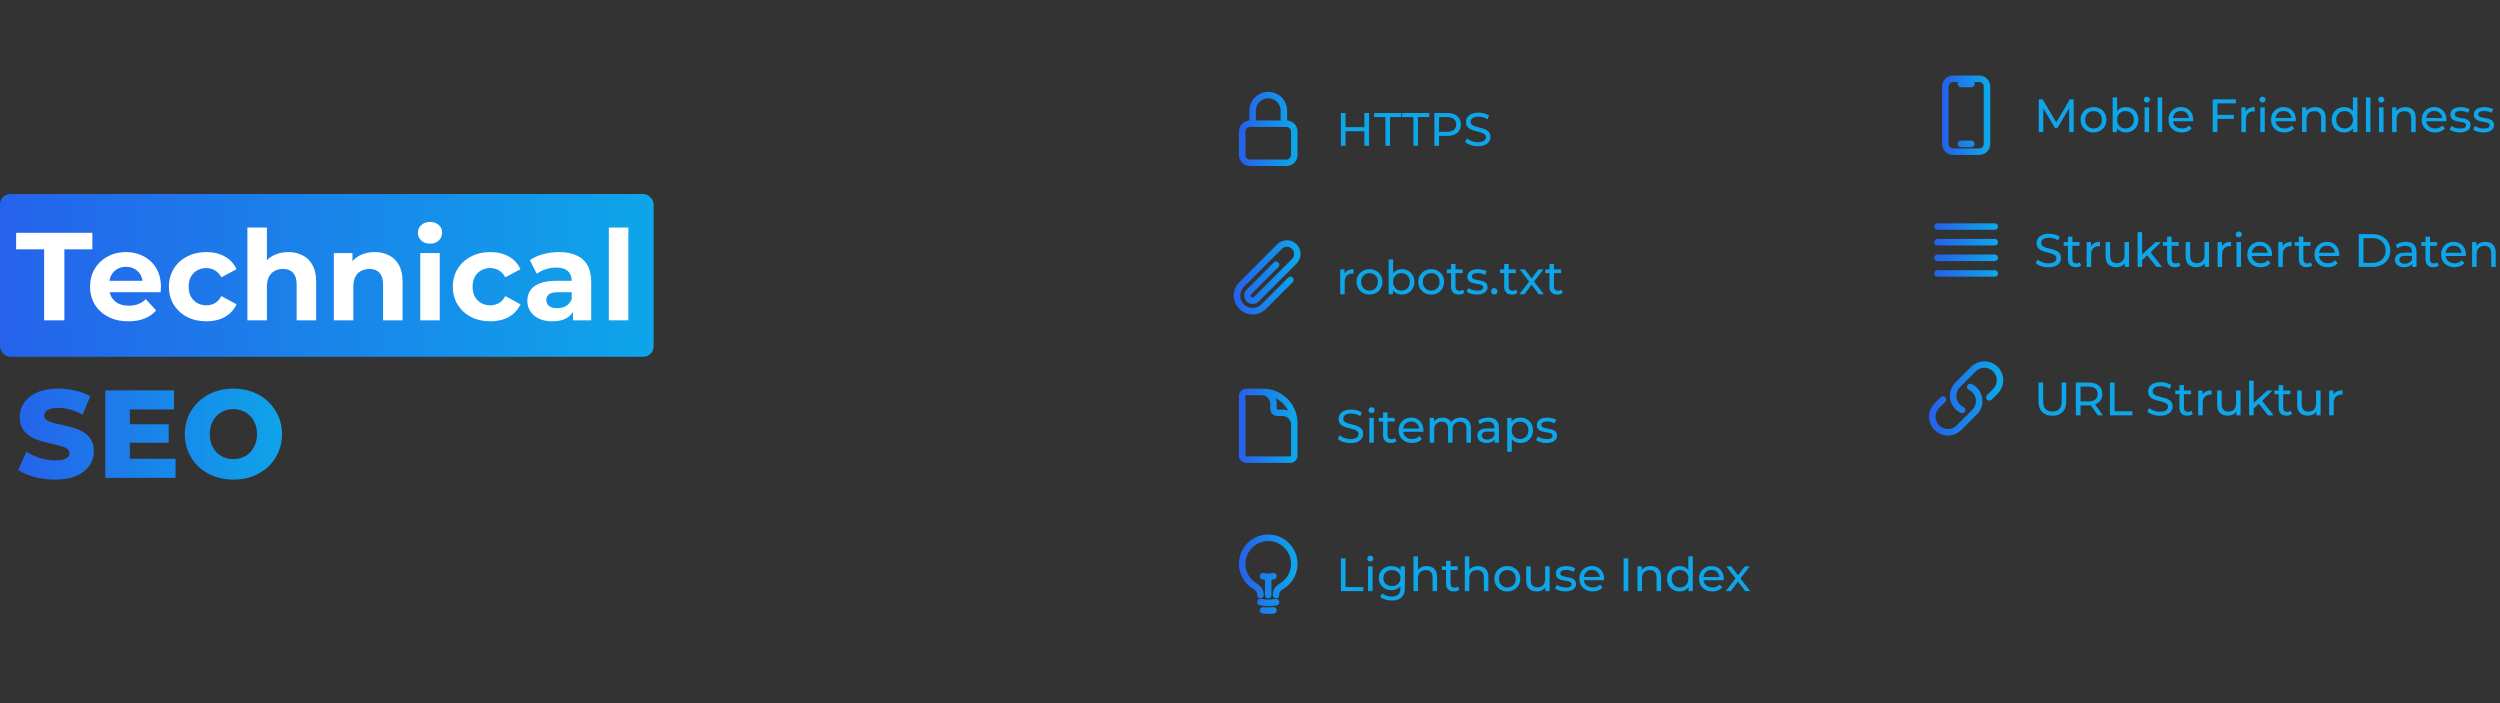
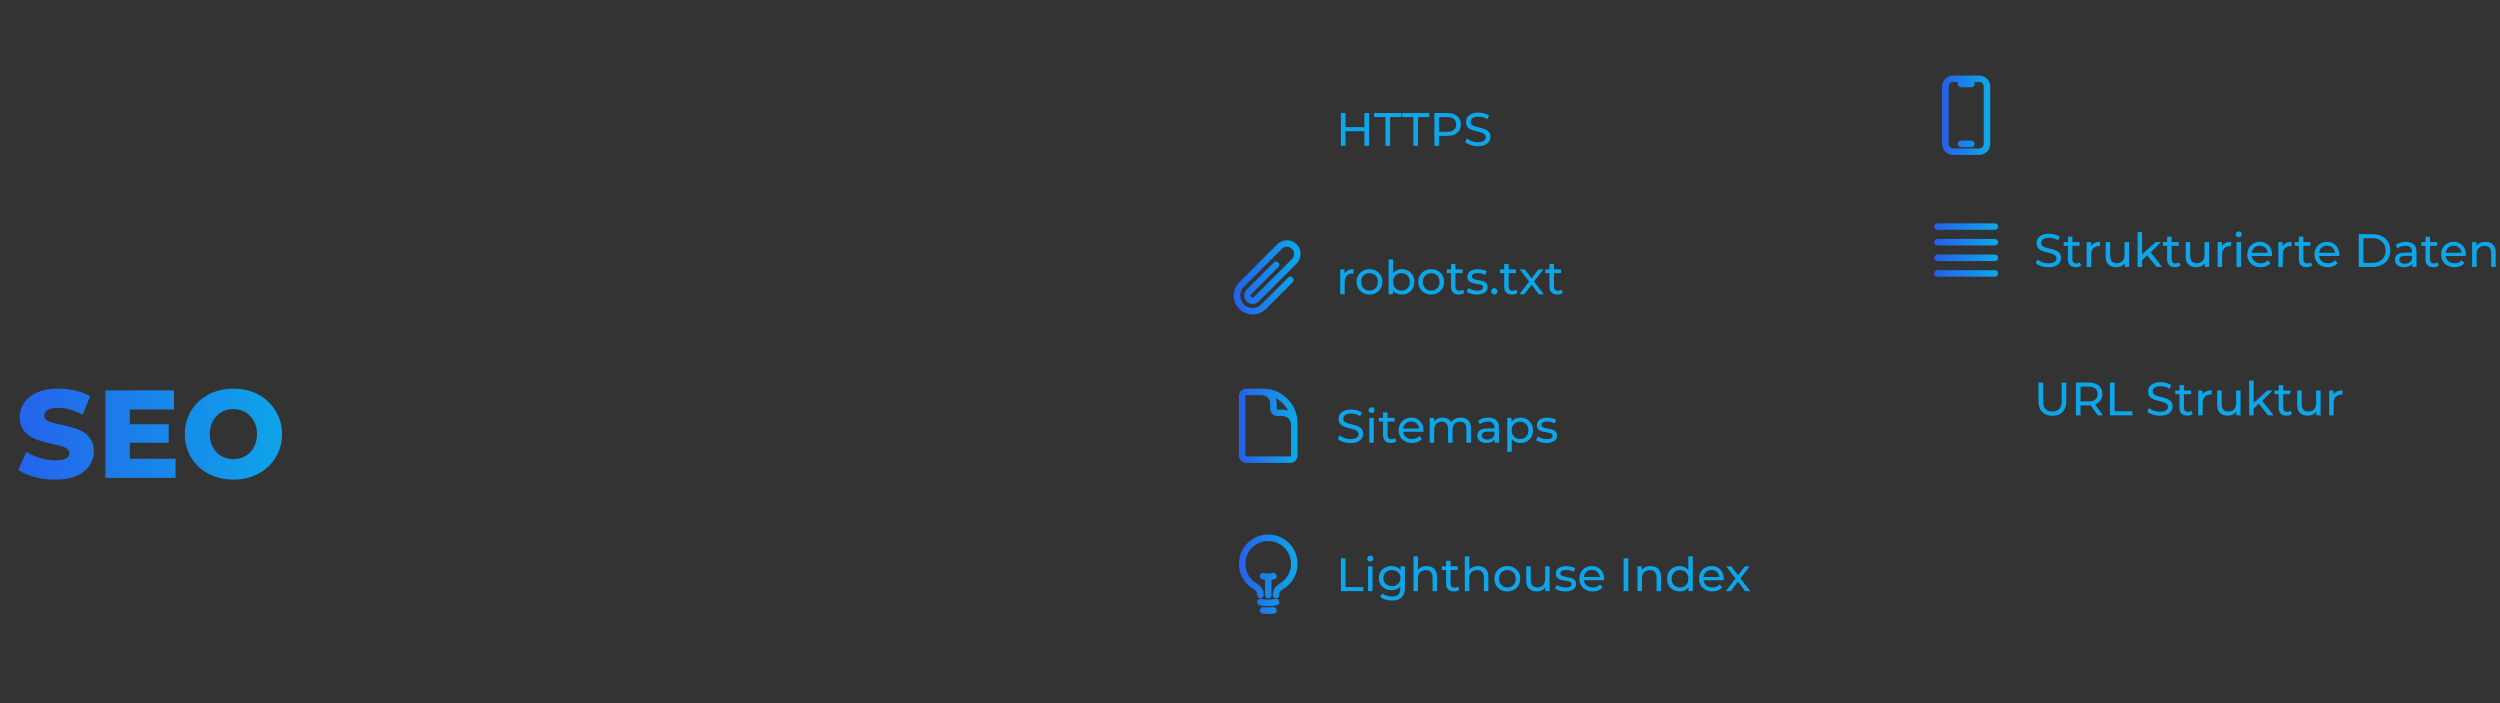
<svg xmlns="http://www.w3.org/2000/svg" width="1920" height="540" viewBox="0 0 1920 540" fill="none">
  <rect x="0" y="0" width="1920" height="540" fill="#333333" stroke="none" />
  <path d="M42.336 368.344C36.832 368.344 31.52 367.672 26.4 366.328C21.344 364.92 17.216 363.128 14.016 360.952L20.256 346.936C23.264 348.856 26.72 350.456 30.624 351.736C34.592 352.952 38.528 353.56 42.432 353.56C45.056 353.56 47.168 353.336 48.768 352.888C50.368 352.376 51.52 351.736 52.224 350.968C52.992 350.136 53.376 349.176 53.376 348.088C53.376 346.552 52.672 345.336 51.264 344.44C49.856 343.544 48.032 342.808 45.792 342.232C43.552 341.656 41.056 341.08 38.304 340.504C35.616 339.928 32.896 339.192 30.144 338.296C27.456 337.4 24.992 336.248 22.752 334.84C20.512 333.368 18.688 331.48 17.28 329.176C15.872 326.808 15.168 323.832 15.168 320.248C15.168 316.216 16.256 312.568 18.432 309.304C20.672 306.04 24 303.416 28.416 301.432C32.832 299.448 38.336 298.456 44.928 298.456C49.344 298.456 53.664 298.968 57.888 299.992C62.176 300.952 65.984 302.392 69.312 304.312L63.456 318.424C60.256 316.696 57.088 315.416 53.952 314.584C50.816 313.688 47.776 313.24 44.832 313.24C42.208 313.24 40.096 313.528 38.496 314.104C36.896 314.616 35.744 315.32 35.04 316.216C34.336 317.112 33.984 318.136 33.984 319.288C33.984 320.76 34.656 321.944 36 322.84C37.408 323.672 39.232 324.376 41.472 324.952C43.776 325.464 46.272 326.008 48.96 326.584C51.712 327.16 54.432 327.896 57.12 328.792C59.872 329.624 62.368 330.776 64.608 332.248C66.848 333.656 68.64 335.544 69.984 337.912C71.392 340.216 72.096 343.128 72.096 346.648C72.096 350.552 70.976 354.168 68.736 357.496C66.56 360.76 63.264 363.384 58.848 365.368C54.496 367.352 48.992 368.344 42.336 368.344ZM98.348 325.816H129.548V340.024H98.348V325.816ZM99.692 352.312H134.828V367H80.876V299.8H133.58V314.488H99.692V352.312ZM179.264 368.344C173.888 368.344 168.928 367.48 164.384 365.752C159.84 364.024 155.872 361.592 152.48 358.456C149.152 355.256 146.56 351.544 144.704 347.32C142.848 343.096 141.92 338.456 141.92 333.4C141.92 328.344 142.848 323.704 144.704 319.48C146.56 315.256 149.152 311.576 152.48 308.44C155.872 305.24 159.84 302.776 164.384 301.048C168.928 299.32 173.888 298.456 179.264 298.456C184.704 298.456 189.664 299.32 194.144 301.048C198.688 302.776 202.624 305.24 205.952 308.44C209.28 311.576 211.872 315.256 213.728 319.48C215.648 323.704 216.608 328.344 216.608 333.4C216.608 338.456 215.648 343.128 213.728 347.416C211.872 351.64 209.28 355.32 205.952 358.456C202.624 361.592 198.688 364.024 194.144 365.752C189.664 367.48 184.704 368.344 179.264 368.344ZM179.264 352.6C181.824 352.6 184.192 352.152 186.368 351.256C188.608 350.36 190.528 349.08 192.128 347.416C193.792 345.688 195.072 343.64 195.968 341.272C196.928 338.904 197.408 336.28 197.408 333.4C197.408 330.456 196.928 327.832 195.968 325.528C195.072 323.16 193.792 321.144 192.128 319.48C190.528 317.752 188.608 316.44 186.368 315.544C184.192 314.648 181.824 314.2 179.264 314.2C176.704 314.2 174.304 314.648 172.064 315.544C169.888 316.44 167.968 317.752 166.304 319.48C164.704 321.144 163.424 323.16 162.464 325.528C161.568 327.832 161.12 330.456 161.12 333.4C161.12 336.28 161.568 338.904 162.464 341.272C163.424 343.64 164.704 345.688 166.304 347.416C167.968 349.08 169.888 350.36 172.064 351.256C174.304 352.152 176.704 352.6 179.264 352.6Z" fill="url(#paint0_linear_352_1629)" />
-   <rect y="149" width="502" height="125" rx="8" fill="url(#paint1_linear_352_1629)" />
-   <path d="M33.888 246V191.472H12.384V178.8H70.944V191.472H49.44V246H33.888ZM98.638 246.768C92.75 246.768 87.566 245.616 83.086 243.312C78.67 241.008 75.246 237.872 72.814 233.904C70.382 229.872 69.166 225.296 69.166 220.176C69.166 214.992 70.35 210.416 72.718 206.448C75.15 202.416 78.446 199.28 82.606 197.04C86.766 194.736 91.47 193.584 96.718 193.584C101.774 193.584 106.318 194.672 110.35 196.848C114.446 198.96 117.678 202.032 120.046 206.064C122.414 210.032 123.598 214.8 123.598 220.368C123.598 220.944 123.566 221.616 123.502 222.384C123.438 223.088 123.374 223.76 123.31 224.4H81.358V215.664H115.438L109.678 218.256C109.678 215.568 109.134 213.232 108.046 211.248C106.958 209.264 105.454 207.728 103.534 206.64C101.614 205.488 99.374 204.912 96.814 204.912C94.254 204.912 91.982 205.488 89.998 206.64C88.078 207.728 86.574 209.296 85.486 211.344C84.398 213.328 83.854 215.696 83.854 218.448V220.752C83.854 223.568 84.462 226.064 85.678 228.24C86.958 230.352 88.718 231.984 90.958 233.136C93.262 234.224 95.95 234.768 99.022 234.768C101.774 234.768 104.174 234.352 106.222 233.52C108.334 232.688 110.254 231.44 111.982 229.776L119.95 238.416C117.582 241.104 114.606 243.184 111.022 244.656C107.438 246.064 103.31 246.768 98.638 246.768ZM158.528 246.768C152.96 246.768 148 245.648 143.648 243.408C139.296 241.104 135.872 237.936 133.376 233.904C130.944 229.872 129.728 225.296 129.728 220.176C129.728 214.992 130.944 210.416 133.376 206.448C135.872 202.416 139.296 199.28 143.648 197.04C148 194.736 152.96 193.584 158.528 193.584C163.968 193.584 168.704 194.736 172.736 197.04C176.768 199.28 179.744 202.512 181.664 206.736L170.048 212.976C168.704 210.544 167.008 208.752 164.96 207.6C162.976 206.448 160.8 205.872 158.432 205.872C155.872 205.872 153.568 206.448 151.52 207.6C149.472 208.752 147.84 210.384 146.624 212.496C145.472 214.608 144.896 217.168 144.896 220.176C144.896 223.184 145.472 225.744 146.624 227.856C147.84 229.968 149.472 231.6 151.52 232.752C153.568 233.904 155.872 234.48 158.432 234.48C160.8 234.48 162.976 233.936 164.96 232.848C167.008 231.696 168.704 229.872 170.048 227.376L181.664 233.712C179.744 237.872 176.768 241.104 172.736 243.408C168.704 245.648 163.968 246.768 158.528 246.768ZM221.398 193.584C225.494 193.584 229.142 194.416 232.342 196.08C235.606 197.68 238.166 200.176 240.022 203.568C241.878 206.896 242.806 211.184 242.806 216.432V246H227.83V218.736C227.83 214.576 226.902 211.504 225.046 209.52C223.254 207.536 220.694 206.544 217.366 206.544C214.998 206.544 212.854 207.056 210.934 208.08C209.078 209.04 207.606 210.544 206.518 212.592C205.494 214.64 204.982 217.264 204.982 220.464V246H190.006V174.768H204.982V208.656L201.622 204.336C203.478 200.88 206.134 198.224 209.59 196.368C213.046 194.512 216.982 193.584 221.398 193.584ZM287.773 193.584C291.869 193.584 295.517 194.416 298.717 196.08C301.981 197.68 304.541 200.176 306.397 203.568C308.253 206.896 309.181 211.184 309.181 216.432V246H294.205V218.736C294.205 214.576 293.277 211.504 291.421 209.52C289.629 207.536 287.069 206.544 283.741 206.544C281.373 206.544 279.229 207.056 277.309 208.08C275.453 209.04 273.981 210.544 272.893 212.592C271.869 214.64 271.357 217.264 271.357 220.464V246H256.381V194.352H270.685V208.656L267.997 204.336C269.853 200.88 272.509 198.224 275.965 196.368C279.421 194.512 283.357 193.584 287.773 193.584ZM322.756 246V194.352H337.732V246H322.756ZM330.244 187.152C327.492 187.152 325.252 186.352 323.524 184.752C321.796 183.152 320.932 181.168 320.932 178.8C320.932 176.432 321.796 174.448 323.524 172.848C325.252 171.248 327.492 170.448 330.244 170.448C332.996 170.448 335.236 171.216 336.964 172.752C338.692 174.224 339.556 176.144 339.556 178.512C339.556 181.008 338.692 183.088 336.964 184.752C335.3 186.352 333.06 187.152 330.244 187.152ZM376.591 246.768C371.023 246.768 366.063 245.648 361.711 243.408C357.359 241.104 353.935 237.936 351.439 233.904C349.007 229.872 347.791 225.296 347.791 220.176C347.791 214.992 349.007 210.416 351.439 206.448C353.935 202.416 357.359 199.28 361.711 197.04C366.063 194.736 371.023 193.584 376.591 193.584C382.031 193.584 386.767 194.736 390.799 197.04C394.831 199.28 397.807 202.512 399.727 206.736L388.111 212.976C386.767 210.544 385.071 208.752 383.023 207.6C381.039 206.448 378.863 205.872 376.495 205.872C373.935 205.872 371.631 206.448 369.583 207.6C367.535 208.752 365.903 210.384 364.687 212.496C363.535 214.608 362.959 217.168 362.959 220.176C362.959 223.184 363.535 225.744 364.687 227.856C365.903 229.968 367.535 231.6 369.583 232.752C371.631 233.904 373.935 234.48 376.495 234.48C378.863 234.48 381.039 233.936 383.023 232.848C385.071 231.696 386.767 229.872 388.111 227.376L399.727 233.712C397.807 237.872 394.831 241.104 390.799 243.408C386.767 245.648 382.031 246.768 376.591 246.768ZM440.03 246V235.92L439.07 233.712V215.664C439.07 212.464 438.078 209.968 436.094 208.176C434.174 206.384 431.198 205.488 427.166 205.488C424.414 205.488 421.694 205.936 419.006 206.832C416.382 207.664 414.142 208.816 412.286 210.288L406.91 199.824C409.726 197.84 413.118 196.304 417.086 195.216C421.054 194.128 425.086 193.584 429.182 193.584C437.054 193.584 443.166 195.44 447.518 199.152C451.87 202.864 454.046 208.656 454.046 216.528V246H440.03ZM424.286 246.768C420.254 246.768 416.798 246.096 413.918 244.752C411.038 243.344 408.83 241.456 407.294 239.088C405.758 236.72 404.99 234.064 404.99 231.12C404.99 228.048 405.726 225.36 407.198 223.056C408.734 220.752 411.134 218.96 414.398 217.68C417.662 216.336 421.918 215.664 427.166 215.664H440.894V224.4H428.798C425.278 224.4 422.846 224.976 421.502 226.128C420.222 227.28 419.582 228.72 419.582 230.448C419.582 232.368 420.318 233.904 421.79 235.056C423.326 236.144 425.406 236.688 428.03 236.688C430.526 236.688 432.766 236.112 434.75 234.96C436.734 233.744 438.174 231.984 439.07 229.68L441.374 236.592C440.286 239.92 438.302 242.448 435.422 244.176C432.542 245.904 428.83 246.768 424.286 246.768ZM467.6 246V174.768H482.576V246H467.6Z" fill="white" />
-   <path d="M986 95V85C986 81.817 984.736 78.765 982.485 76.515C980.235 74.264 977.183 73 974 73C970.817 73 967.765 74.264 965.515 76.515C963.264 78.765 962 81.817 962 85V95M960 125H988C989.591 125 991.117 124.368 992.243 123.243C993.368 122.117 994 120.591 994 119V101C994 99.409 993.368 97.883 992.243 96.757C991.117 95.632 989.591 95 988 95H960C958.409 95 956.883 95.632 955.757 96.757C954.632 97.883 954 99.409 954 101V119C954 120.591 954.632 122.117 955.757 123.243C956.883 124.368 958.409 125 960 125Z" stroke="url(#paint2_linear_352_1629)" stroke-width="5" stroke-linecap="round" stroke-linejoin="round" />
  <path d="M1047.85 86.8H1051.45V112H1047.85V86.8ZM1033.38 112H1029.78V86.8H1033.38V112ZM1048.18 100.768H1033.02V97.636H1048.18V100.768ZM1064 112V89.932H1055.36V86.8H1076.2V89.932H1067.56V112H1064ZM1085.48 112V89.932H1076.84V86.8H1097.68V89.932H1089.04V112H1085.48ZM1101.6 112V86.8H1111.43C1113.64 86.8 1115.52 87.148 1117.08 87.844C1118.64 88.54 1119.84 89.548 1120.68 90.868C1121.52 92.188 1121.94 93.76 1121.94 95.584C1121.94 97.408 1121.52 98.98 1120.68 100.3C1119.84 101.596 1118.64 102.604 1117.08 103.324C1115.52 104.02 1113.64 104.368 1111.43 104.368H1103.58L1105.2 102.676V112H1101.6ZM1105.2 103.036L1103.58 101.236H1111.32C1113.63 101.236 1115.37 100.744 1116.54 99.76C1117.74 98.776 1118.34 97.384 1118.34 95.584C1118.34 93.784 1117.74 92.392 1116.54 91.408C1115.37 90.424 1113.63 89.932 1111.32 89.932H1103.58L1105.2 88.132V103.036ZM1134.93 112.288C1133.01 112.288 1131.17 112 1129.42 111.424C1127.67 110.824 1126.29 110.056 1125.28 109.12L1126.61 106.312C1127.57 107.152 1128.8 107.848 1130.28 108.4C1131.77 108.952 1133.32 109.228 1134.93 109.228C1136.39 109.228 1137.58 109.06 1138.49 108.724C1139.4 108.388 1140.08 107.932 1140.51 107.356C1140.94 106.756 1141.16 106.084 1141.16 105.34C1141.16 104.476 1140.87 103.78 1140.29 103.252C1139.74 102.724 1139.01 102.304 1138.1 101.992C1137.21 101.656 1136.22 101.368 1135.14 101.128C1134.06 100.888 1132.97 100.612 1131.87 100.3C1130.79 99.964 1129.79 99.544 1128.88 99.04C1127.99 98.536 1127.27 97.864 1126.72 97.024C1126.17 96.16 1125.89 95.056 1125.89 93.712C1125.89 92.416 1126.23 91.228 1126.9 90.148C1127.6 89.044 1128.65 88.168 1130.07 87.52C1131.51 86.848 1133.33 86.512 1135.54 86.512C1137 86.512 1138.46 86.704 1139.9 87.088C1141.34 87.472 1142.58 88.024 1143.64 88.744L1142.45 91.624C1141.37 90.904 1140.23 90.388 1139.03 90.076C1137.83 89.74 1136.67 89.572 1135.54 89.572C1134.12 89.572 1132.96 89.752 1132.05 90.112C1131.14 90.472 1130.46 90.952 1130.03 91.552C1129.62 92.152 1129.42 92.824 1129.42 93.568C1129.42 94.456 1129.7 95.164 1130.25 95.692C1130.82 96.22 1131.56 96.64 1132.44 96.952C1133.36 97.264 1134.35 97.552 1135.43 97.816C1136.51 98.056 1137.59 98.332 1138.67 98.644C1139.78 98.956 1140.77 99.364 1141.66 99.868C1142.57 100.372 1143.3 101.044 1143.86 101.884C1144.41 102.724 1144.68 103.804 1144.68 105.124C1144.68 106.396 1144.34 107.584 1143.64 108.688C1142.94 109.768 1141.86 110.644 1140.4 111.316C1138.96 111.964 1137.14 112.288 1134.93 112.288Z" fill="#0EA5E9" />
  <path d="M991 214.971L970.485 235.485C968.235 237.736 965.183 239 962 239C958.817 239 955.765 237.736 953.515 235.485C951.264 233.235 950 230.183 950 227C950 223.817 951.264 220.765 953.515 218.515L982.688 189.341C983.431 188.599 984.313 188.009 985.284 187.608C986.255 187.206 987.295 186.999 988.346 186.999C989.397 187 990.437 187.207 991.408 187.609C992.378 188.011 993.26 188.601 994.003 189.344C994.745 190.087 995.335 190.969 995.736 191.94C996.138 192.911 996.345 193.951 996.345 195.002C996.345 196.053 996.137 197.093 995.735 198.063C995.333 199.034 994.743 199.916 994 200.659L964.805 229.853C964.048 230.579 963.036 230.976 961.987 230.963C960.937 230.95 959.936 230.525 959.197 229.78C958.458 229.035 958.042 228.029 958.037 226.98C958.033 225.931 958.441 224.922 959.173 224.171L980 203.344M964.829 229.827L964.803 229.853" stroke="url(#paint3_linear_352_1629)" stroke-width="5" stroke-linecap="round" stroke-linejoin="round" />
  <path d="M1029.28 226V206.92H1032.59V212.104L1032.26 210.808C1032.79 209.488 1033.68 208.48 1034.93 207.784C1036.18 207.088 1037.71 206.74 1039.54 206.74V210.088C1039.39 210.064 1039.25 210.052 1039.1 210.052C1038.98 210.052 1038.86 210.052 1038.74 210.052C1036.9 210.052 1035.43 210.604 1034.35 211.708C1033.27 212.812 1032.73 214.408 1032.73 216.496V226H1029.28ZM1051.79 226.216C1049.87 226.216 1048.17 225.796 1046.68 224.956C1045.19 224.116 1044.02 222.964 1043.15 221.5C1042.29 220.012 1041.86 218.332 1041.86 216.46C1041.86 214.564 1042.29 212.884 1043.15 211.42C1044.02 209.956 1045.19 208.816 1046.68 208C1048.17 207.16 1049.87 206.74 1051.79 206.74C1053.69 206.74 1055.38 207.16 1056.87 208C1058.38 208.816 1059.56 209.956 1060.4 211.42C1061.26 212.86 1061.69 214.54 1061.69 216.46C1061.69 218.356 1061.26 220.036 1060.4 221.5C1059.56 222.964 1058.38 224.116 1056.87 224.956C1055.38 225.796 1053.69 226.216 1051.79 226.216ZM1051.79 223.192C1053.02 223.192 1054.11 222.916 1055.07 222.364C1056.05 221.812 1056.82 221.032 1057.37 220.024C1057.92 218.992 1058.2 217.804 1058.2 216.46C1058.2 215.092 1057.92 213.916 1057.37 212.932C1056.82 211.924 1056.05 211.144 1055.07 210.592C1054.11 210.04 1053.02 209.764 1051.79 209.764C1050.57 209.764 1049.48 210.04 1048.52 210.592C1047.56 211.144 1046.79 211.924 1046.21 212.932C1045.64 213.916 1045.35 215.092 1045.35 216.46C1045.35 217.804 1045.64 218.992 1046.21 220.024C1046.79 221.032 1047.56 221.812 1048.52 222.364C1049.48 222.916 1050.57 223.192 1051.79 223.192ZM1076.59 226.216C1074.96 226.216 1073.48 225.856 1072.16 225.136C1070.86 224.392 1069.83 223.3 1069.06 221.86C1068.32 220.42 1067.95 218.62 1067.95 216.46C1067.95 214.3 1068.33 212.5 1069.1 211.06C1069.89 209.62 1070.94 208.54 1072.23 207.82C1073.55 207.1 1075 206.74 1076.59 206.74C1078.46 206.74 1080.12 207.148 1081.56 207.964C1083 208.78 1084.14 209.92 1084.98 211.384C1085.82 212.824 1086.24 214.516 1086.24 216.46C1086.24 218.404 1085.82 220.108 1084.98 221.572C1084.14 223.036 1083 224.176 1081.56 224.992C1080.12 225.808 1078.46 226.216 1076.59 226.216ZM1066.47 226V199.288H1069.93V211.996L1069.57 216.424L1069.78 220.852V226H1066.47ZM1076.3 223.192C1077.52 223.192 1078.62 222.916 1079.58 222.364C1080.56 221.812 1081.33 221.032 1081.88 220.024C1082.46 218.992 1082.74 217.804 1082.74 216.46C1082.74 215.092 1082.46 213.916 1081.88 212.932C1081.33 211.924 1080.56 211.144 1079.58 210.592C1078.62 210.04 1077.52 209.764 1076.3 209.764C1075.1 209.764 1074.01 210.04 1073.02 210.592C1072.06 211.144 1071.3 211.924 1070.72 212.932C1070.17 213.916 1069.89 215.092 1069.89 216.46C1069.89 217.804 1070.17 218.992 1070.72 220.024C1071.3 221.032 1072.06 221.812 1073.02 222.364C1074.01 222.916 1075.1 223.192 1076.3 223.192ZM1099.18 226.216C1097.26 226.216 1095.56 225.796 1094.07 224.956C1092.58 224.116 1091.41 222.964 1090.54 221.5C1089.68 220.012 1089.25 218.332 1089.25 216.46C1089.25 214.564 1089.68 212.884 1090.54 211.42C1091.41 209.956 1092.58 208.816 1094.07 208C1095.56 207.16 1097.26 206.74 1099.18 206.74C1101.08 206.74 1102.77 207.16 1104.26 208C1105.77 208.816 1106.95 209.956 1107.79 211.42C1108.65 212.86 1109.08 214.54 1109.08 216.46C1109.08 218.356 1108.65 220.036 1107.79 221.5C1106.95 222.964 1105.77 224.116 1104.26 224.956C1102.77 225.796 1101.08 226.216 1099.18 226.216ZM1099.18 223.192C1100.41 223.192 1101.5 222.916 1102.46 222.364C1103.44 221.812 1104.21 221.032 1104.76 220.024C1105.31 218.992 1105.59 217.804 1105.59 216.46C1105.59 215.092 1105.31 213.916 1104.76 212.932C1104.21 211.924 1103.44 211.144 1102.46 210.592C1101.5 210.04 1100.41 209.764 1099.18 209.764C1097.96 209.764 1096.87 210.04 1095.91 210.592C1094.95 211.144 1094.18 211.924 1093.6 212.932C1093.03 213.916 1092.74 215.092 1092.74 216.46C1092.74 217.804 1093.03 218.992 1093.6 220.024C1094.18 221.032 1094.95 221.812 1095.91 222.364C1096.87 222.916 1097.96 223.192 1099.18 223.192ZM1120.41 226.216C1118.49 226.216 1117.01 225.7 1115.95 224.668C1114.89 223.636 1114.37 222.16 1114.37 220.24V202.744H1117.82V220.096C1117.82 221.128 1118.07 221.92 1118.58 222.472C1119.11 223.024 1119.85 223.3 1120.81 223.3C1121.89 223.3 1122.79 223 1123.51 222.4L1124.59 224.884C1124.06 225.34 1123.43 225.676 1122.68 225.892C1121.96 226.108 1121.21 226.216 1120.41 226.216ZM1111.13 209.764V206.92H1123.29V209.764H1111.13ZM1134.24 226.216C1132.66 226.216 1131.14 226 1129.7 225.568C1128.29 225.136 1127.17 224.608 1126.36 223.984L1127.8 221.248C1128.61 221.8 1129.62 222.268 1130.82 222.652C1132.02 223.036 1133.24 223.228 1134.49 223.228C1136.1 223.228 1137.25 223 1137.95 222.544C1138.67 222.088 1139.03 221.452 1139.03 220.636C1139.03 220.036 1138.81 219.568 1138.38 219.232C1137.95 218.896 1137.37 218.644 1136.65 218.476C1135.96 218.308 1135.18 218.164 1134.31 218.044C1133.45 217.9 1132.58 217.732 1131.72 217.54C1130.86 217.324 1130.06 217.036 1129.34 216.676C1128.62 216.292 1128.05 215.776 1127.62 215.128C1127.18 214.456 1126.97 213.568 1126.97 212.464C1126.97 211.312 1127.29 210.304 1127.94 209.44C1128.59 208.576 1129.5 207.916 1130.68 207.46C1131.88 206.98 1133.29 206.74 1134.92 206.74C1136.17 206.74 1137.43 206.896 1138.7 207.208C1140 207.496 1141.06 207.916 1141.87 208.468L1140.4 211.204C1139.53 210.628 1138.63 210.232 1137.7 210.016C1136.76 209.8 1135.82 209.692 1134.89 209.692C1133.38 209.692 1132.25 209.944 1131.5 210.448C1130.76 210.928 1130.39 211.552 1130.39 212.32C1130.39 212.968 1130.6 213.472 1131.04 213.832C1131.49 214.168 1132.07 214.432 1132.76 214.624C1133.48 214.816 1134.28 214.984 1135.14 215.128C1136 215.248 1136.87 215.416 1137.73 215.632C1138.6 215.824 1139.38 216.1 1140.07 216.46C1140.79 216.82 1141.37 217.324 1141.8 217.972C1142.26 218.62 1142.48 219.484 1142.48 220.564C1142.48 221.716 1142.15 222.712 1141.48 223.552C1140.8 224.392 1139.86 225.052 1138.63 225.532C1137.41 225.988 1135.94 226.216 1134.24 226.216ZM1147.63 226.216C1146.96 226.216 1146.38 225.988 1145.9 225.532C1145.42 225.052 1145.18 224.452 1145.18 223.732C1145.18 223.012 1145.42 222.424 1145.9 221.968C1146.38 221.512 1146.96 221.284 1147.63 221.284C1148.28 221.284 1148.83 221.512 1149.29 221.968C1149.77 222.424 1150.01 223.012 1150.01 223.732C1150.01 224.452 1149.77 225.052 1149.29 225.532C1148.83 225.988 1148.28 226.216 1147.63 226.216ZM1161.27 226.216C1159.35 226.216 1157.86 225.7 1156.8 224.668C1155.75 223.636 1155.22 222.16 1155.22 220.24V202.744H1158.67V220.096C1158.67 221.128 1158.93 221.92 1159.43 222.472C1159.96 223.024 1160.7 223.3 1161.66 223.3C1162.74 223.3 1163.64 223 1164.36 222.4L1165.44 224.884C1164.91 225.34 1164.28 225.676 1163.53 225.892C1162.81 226.108 1162.06 226.216 1161.27 226.216ZM1151.98 209.764V206.92H1164.15V209.764H1151.98ZM1166.85 226L1175.06 215.344L1175.02 217.108L1167.21 206.92H1171.06L1177.04 214.768H1175.56L1181.54 206.92H1185.32L1177.4 217.18L1177.43 215.344L1185.71 226H1181.79L1175.49 217.648L1176.89 217.864L1170.7 226H1166.85ZM1196.04 226.216C1194.12 226.216 1192.63 225.7 1191.57 224.668C1190.52 223.636 1189.99 222.16 1189.99 220.24V202.744H1193.44V220.096C1193.44 221.128 1193.7 221.92 1194.2 222.472C1194.73 223.024 1195.47 223.3 1196.43 223.3C1197.51 223.3 1198.41 223 1199.13 222.4L1200.21 224.884C1199.68 225.34 1199.05 225.676 1198.3 225.892C1197.58 226.108 1196.83 226.216 1196.04 226.216ZM1186.75 209.764V206.92H1198.92V209.764H1186.75Z" fill="#0EA5E9" />
  <path d="M994 333V326C994 323.613 993.052 321.324 991.364 319.636C989.676 317.948 987.387 317 985 317H981C980.204 317 979.441 316.684 978.879 316.121C978.316 315.559 978 314.796 978 314V310C978 307.613 977.052 305.324 975.364 303.636C973.676 301.948 971.387 301 969 301H964M970 301H957C955.344 301 954 302.344 954 304V350C954 351.656 955.344 353 957 353H991C992.656 353 994 351.656 994 350V325C994 318.635 991.471 312.53 986.971 308.029C982.47 303.529 976.365 301 970 301Z" stroke="url(#paint4_linear_352_1629)" stroke-width="5" stroke-linecap="round" stroke-linejoin="round" />
  <path d="M1037.12 340.288C1035.2 340.288 1033.37 340 1031.62 339.424C1029.86 338.824 1028.48 338.056 1027.48 337.12L1028.81 334.312C1029.77 335.152 1030.99 335.848 1032.48 336.4C1033.97 336.952 1035.52 337.228 1037.12 337.228C1038.59 337.228 1039.78 337.06 1040.69 336.724C1041.6 336.388 1042.27 335.932 1042.7 335.356C1043.14 334.756 1043.35 334.084 1043.35 333.34C1043.35 332.476 1043.06 331.78 1042.49 331.252C1041.94 330.724 1041.2 330.304 1040.29 329.992C1039.4 329.656 1038.42 329.368 1037.34 329.128C1036.26 328.888 1035.17 328.612 1034.06 328.3C1032.98 327.964 1031.99 327.544 1031.08 327.04C1030.19 326.536 1029.47 325.864 1028.92 325.024C1028.36 324.16 1028.09 323.056 1028.09 321.712C1028.09 320.416 1028.42 319.228 1029.1 318.148C1029.79 317.044 1030.85 316.168 1032.26 315.52C1033.7 314.848 1035.53 314.512 1037.74 314.512C1039.2 314.512 1040.65 314.704 1042.09 315.088C1043.53 315.472 1044.78 316.024 1045.84 316.744L1044.65 319.624C1043.57 318.904 1042.43 318.388 1041.23 318.076C1040.03 317.74 1038.86 317.572 1037.74 317.572C1036.32 317.572 1035.16 317.752 1034.24 318.112C1033.33 318.472 1032.66 318.952 1032.23 319.552C1031.82 320.152 1031.62 320.824 1031.62 321.568C1031.62 322.456 1031.89 323.164 1032.44 323.692C1033.02 324.22 1033.75 324.64 1034.64 324.952C1035.55 325.264 1036.55 325.552 1037.63 325.816C1038.71 326.056 1039.79 326.332 1040.87 326.644C1041.97 326.956 1042.97 327.364 1043.86 327.868C1044.77 328.372 1045.5 329.044 1046.05 329.884C1046.6 330.724 1046.88 331.804 1046.88 333.124C1046.88 334.396 1046.53 335.584 1045.84 336.688C1045.14 337.768 1044.06 338.644 1042.6 339.316C1041.16 339.964 1039.33 340.288 1037.12 340.288ZM1051.64 340V320.92H1055.09V340H1051.64ZM1053.36 317.248C1052.69 317.248 1052.13 317.032 1051.67 316.6C1051.24 316.168 1051.02 315.64 1051.02 315.016C1051.02 314.368 1051.24 313.828 1051.67 313.396C1052.13 312.964 1052.69 312.748 1053.36 312.748C1054.04 312.748 1054.59 312.964 1055.02 313.396C1055.48 313.804 1055.7 314.32 1055.7 314.944C1055.7 315.592 1055.49 316.144 1055.06 316.6C1054.62 317.032 1054.06 317.248 1053.36 317.248ZM1068.24 340.216C1066.32 340.216 1064.83 339.7 1063.78 338.668C1062.72 337.636 1062.19 336.16 1062.19 334.24V316.744H1065.65V334.096C1065.65 335.128 1065.9 335.92 1066.41 336.472C1066.93 337.024 1067.68 337.3 1068.64 337.3C1069.72 337.3 1070.62 337 1071.34 336.4L1072.42 338.884C1071.89 339.34 1071.25 339.676 1070.51 339.892C1069.79 340.108 1069.03 340.216 1068.24 340.216ZM1058.95 323.764V320.92H1071.12V323.764H1058.95ZM1084.46 340.216C1082.42 340.216 1080.62 339.796 1079.06 338.956C1077.52 338.116 1076.32 336.964 1075.46 335.5C1074.62 334.036 1074.2 332.356 1074.2 330.46C1074.2 328.564 1074.61 326.884 1075.42 325.42C1076.26 323.956 1077.4 322.816 1078.84 322C1080.31 321.16 1081.95 320.74 1083.78 320.74C1085.62 320.74 1087.26 321.148 1088.67 321.964C1090.09 322.78 1091.19 323.932 1091.98 325.42C1092.8 326.884 1093.21 328.6 1093.21 330.568C1093.21 330.712 1093.2 330.88 1093.17 331.072C1093.17 331.264 1093.16 331.444 1093.14 331.612H1076.9V329.128H1091.34L1089.93 329.992C1089.96 328.768 1089.7 327.676 1089.18 326.716C1088.65 325.756 1087.92 325.012 1086.98 324.484C1086.07 323.932 1085 323.656 1083.78 323.656C1082.58 323.656 1081.51 323.932 1080.57 324.484C1079.64 325.012 1078.9 325.768 1078.38 326.752C1077.85 327.712 1077.58 328.816 1077.58 330.064V330.64C1077.58 331.912 1077.87 333.052 1078.45 334.06C1079.05 335.044 1079.88 335.812 1080.93 336.364C1081.99 336.916 1083.2 337.192 1084.57 337.192C1085.7 337.192 1086.72 337 1087.63 336.616C1088.56 336.232 1089.38 335.656 1090.08 334.888L1091.98 337.12C1091.12 338.128 1090.04 338.896 1088.74 339.424C1087.47 339.952 1086.04 340.216 1084.46 340.216ZM1121.87 320.74C1123.41 320.74 1124.77 321.04 1125.94 321.64C1127.12 322.24 1128.03 323.152 1128.68 324.376C1129.35 325.6 1129.69 327.148 1129.69 329.02V340H1126.23V329.416C1126.23 327.568 1125.8 326.176 1124.93 325.24C1124.07 324.304 1122.86 323.836 1121.3 323.836C1120.15 323.836 1119.14 324.076 1118.27 324.556C1117.41 325.036 1116.74 325.744 1116.26 326.68C1115.8 327.616 1115.57 328.78 1115.57 330.172V340H1112.12V329.416C1112.12 327.568 1111.69 326.176 1110.82 325.24C1109.98 324.304 1108.77 323.836 1107.19 323.836C1106.06 323.836 1105.06 324.076 1104.2 324.556C1103.33 325.036 1102.66 325.744 1102.18 326.68C1101.7 327.616 1101.46 328.78 1101.46 330.172V340H1098.01V320.92H1101.32V325.996L1100.78 324.7C1101.38 323.452 1102.3 322.48 1103.55 321.784C1104.8 321.088 1106.25 320.74 1107.91 320.74C1109.73 320.74 1111.3 321.196 1112.62 322.108C1113.94 322.996 1114.81 324.352 1115.21 326.176L1113.81 325.6C1114.39 324.136 1115.39 322.96 1116.83 322.072C1118.27 321.184 1119.95 320.74 1121.87 320.74ZM1147.89 340V335.968L1147.71 335.212V328.336C1147.71 326.872 1147.28 325.744 1146.41 324.952C1145.57 324.136 1144.3 323.728 1142.6 323.728C1141.47 323.728 1140.37 323.92 1139.29 324.304C1138.21 324.664 1137.29 325.156 1136.55 325.78L1135.11 323.188C1136.09 322.396 1137.27 321.796 1138.64 321.388C1140.03 320.956 1141.48 320.74 1142.99 320.74C1145.61 320.74 1147.63 321.376 1149.04 322.648C1150.46 323.92 1151.17 325.864 1151.17 328.48V340H1147.89ZM1141.63 340.216C1140.21 340.216 1138.96 339.976 1137.88 339.496C1136.83 339.016 1136.01 338.356 1135.43 337.516C1134.86 336.652 1134.57 335.68 1134.57 334.6C1134.57 333.568 1134.81 332.632 1135.29 331.792C1135.79 330.952 1136.6 330.28 1137.7 329.776C1138.83 329.272 1140.34 329.02 1142.24 329.02H1148.29V331.504H1142.38C1140.65 331.504 1139.49 331.792 1138.89 332.368C1138.29 332.944 1137.99 333.64 1137.99 334.456C1137.99 335.392 1138.36 336.148 1139.11 336.724C1139.85 337.276 1140.88 337.552 1142.2 337.552C1143.5 337.552 1144.63 337.264 1145.59 336.688C1146.57 336.112 1147.28 335.272 1147.71 334.168L1148.39 336.544C1147.94 337.672 1147.13 338.572 1145.98 339.244C1144.83 339.892 1143.38 340.216 1141.63 340.216ZM1167.68 340.216C1166.09 340.216 1164.64 339.856 1163.32 339.136C1162.03 338.392 1160.98 337.3 1160.19 335.86C1159.42 334.42 1159.04 332.62 1159.04 330.46C1159.04 328.3 1159.41 326.5 1160.15 325.06C1160.92 323.62 1161.95 322.54 1163.25 321.82C1164.57 321.1 1166.05 320.74 1167.68 320.74C1169.55 320.74 1171.21 321.148 1172.65 321.964C1174.09 322.78 1175.23 323.92 1176.07 325.384C1176.91 326.824 1177.33 328.516 1177.33 330.46C1177.33 332.404 1176.91 334.108 1176.07 335.572C1175.23 337.036 1174.09 338.176 1172.65 338.992C1171.21 339.808 1169.55 340.216 1167.68 340.216ZM1157.56 346.984V320.92H1160.87V326.068L1160.66 330.496L1161.02 334.924V346.984H1157.56ZM1167.39 337.192C1168.61 337.192 1169.71 336.916 1170.67 336.364C1171.65 335.812 1172.42 335.032 1172.97 334.024C1173.55 332.992 1173.83 331.804 1173.83 330.46C1173.83 329.092 1173.55 327.916 1172.97 326.932C1172.42 325.924 1171.65 325.144 1170.67 324.592C1169.71 324.04 1168.61 323.764 1167.39 323.764C1166.19 323.764 1165.1 324.04 1164.11 324.592C1163.15 325.144 1162.39 325.924 1161.81 326.932C1161.26 327.916 1160.98 329.092 1160.98 330.46C1160.98 331.804 1161.26 332.992 1161.81 334.024C1162.39 335.032 1163.15 335.812 1164.11 336.364C1165.1 336.916 1166.19 337.192 1167.39 337.192ZM1187.57 340.216C1185.99 340.216 1184.48 340 1183.04 339.568C1181.62 339.136 1180.5 338.608 1179.69 337.984L1181.13 335.248C1181.94 335.8 1182.95 336.268 1184.15 336.652C1185.35 337.036 1186.58 337.228 1187.82 337.228C1189.43 337.228 1190.58 337 1191.28 336.544C1192 336.088 1192.36 335.452 1192.36 334.636C1192.36 334.036 1192.14 333.568 1191.71 333.232C1191.28 332.896 1190.7 332.644 1189.98 332.476C1189.29 332.308 1188.51 332.164 1187.64 332.044C1186.78 331.9 1185.92 331.732 1185.05 331.54C1184.19 331.324 1183.4 331.036 1182.68 330.676C1181.96 330.292 1181.38 329.776 1180.95 329.128C1180.52 328.456 1180.3 327.568 1180.3 326.464C1180.3 325.312 1180.62 324.304 1181.27 323.44C1181.92 322.576 1182.83 321.916 1184.01 321.46C1185.21 320.98 1186.62 320.74 1188.26 320.74C1189.5 320.74 1190.76 320.896 1192.04 321.208C1193.33 321.496 1194.39 321.916 1195.2 322.468L1193.73 325.204C1192.86 324.628 1191.96 324.232 1191.03 324.016C1190.09 323.8 1189.16 323.692 1188.22 323.692C1186.71 323.692 1185.58 323.944 1184.84 324.448C1184.09 324.928 1183.72 325.552 1183.72 326.32C1183.72 326.968 1183.94 327.472 1184.37 327.832C1184.82 328.168 1185.4 328.432 1186.1 328.624C1186.82 328.816 1187.61 328.984 1188.47 329.128C1189.34 329.248 1190.2 329.416 1191.06 329.632C1191.93 329.824 1192.71 330.1 1193.4 330.46C1194.12 330.82 1194.7 331.324 1195.13 331.972C1195.59 332.62 1195.82 333.484 1195.82 334.564C1195.82 335.716 1195.48 336.712 1194.81 337.552C1194.14 338.392 1193.19 339.052 1191.96 339.532C1190.74 339.988 1189.28 340.216 1187.57 340.216Z" fill="#0EA5E9" />
  <path d="M974 457V443M974 443C975.349 443.001 976.693 442.832 978 442.496M974 443C972.651 443.001 971.307 442.832 970 442.496M980 462.437C976.035 463.19 971.964 463.19 968 462.437M978 468.792C975.34 469.07 972.659 469.07 970 468.792M980 457V456.488C980 453.867 981.755 451.627 984.021 450.312C987.829 448.107 990.804 444.707 992.484 440.64C994.164 436.573 994.455 432.065 993.314 427.816C992.172 423.566 989.661 419.811 986.169 417.134C982.677 414.456 978.399 413.005 973.999 413.005C969.598 413.005 965.32 414.456 961.829 417.134C958.337 419.811 955.825 423.566 954.683 427.816C953.542 432.065 953.833 436.573 955.513 440.64C957.193 444.707 960.168 448.107 963.976 450.312C966.243 451.627 968 453.867 968 456.488V457" stroke="url(#paint5_linear_352_1629)" stroke-width="5" stroke-linecap="round" stroke-linejoin="round" />
  <path d="M1029.78 454V428.8H1033.38V450.868H1047.02V454H1029.78ZM1050.65 454V434.92H1054.11V454H1050.65ZM1052.38 431.248C1051.71 431.248 1051.14 431.032 1050.69 430.6C1050.26 430.168 1050.04 429.64 1050.04 429.016C1050.04 428.368 1050.26 427.828 1050.69 427.396C1051.14 426.964 1051.71 426.748 1052.38 426.748C1053.05 426.748 1053.6 426.964 1054.04 427.396C1054.49 427.804 1054.72 428.32 1054.72 428.944C1054.72 429.592 1054.5 430.144 1054.07 430.6C1053.64 431.032 1053.08 431.248 1052.38 431.248ZM1069.06 461.2C1067.31 461.2 1065.6 460.948 1063.95 460.444C1062.31 459.964 1060.98 459.268 1059.95 458.356L1061.61 455.692C1062.49 456.46 1063.59 457.06 1064.88 457.492C1066.18 457.948 1067.53 458.176 1068.95 458.176C1071.21 458.176 1072.86 457.648 1073.92 456.592C1074.97 455.536 1075.5 453.928 1075.5 451.768V447.736L1075.86 443.956L1075.68 440.14V434.92H1078.96V451.408C1078.96 454.768 1078.12 457.24 1076.44 458.824C1074.76 460.408 1072.3 461.2 1069.06 461.2ZM1068.63 453.208C1066.78 453.208 1065.12 452.824 1063.66 452.056C1062.22 451.264 1061.07 450.172 1060.2 448.78C1059.36 447.388 1058.94 445.78 1058.94 443.956C1058.94 442.108 1059.36 440.5 1060.2 439.132C1061.07 437.74 1062.22 436.66 1063.66 435.892C1065.12 435.124 1066.78 434.74 1068.63 434.74C1070.26 434.74 1071.75 435.076 1073.09 435.748C1074.43 436.396 1075.5 437.404 1076.29 438.772C1077.11 440.14 1077.52 441.868 1077.52 443.956C1077.52 446.02 1077.11 447.736 1076.29 449.104C1075.5 450.472 1074.43 451.504 1073.09 452.2C1071.75 452.872 1070.26 453.208 1068.63 453.208ZM1069.02 450.184C1070.29 450.184 1071.42 449.92 1072.41 449.392C1073.39 448.864 1074.16 448.132 1074.71 447.196C1075.29 446.26 1075.57 445.18 1075.57 443.956C1075.57 442.732 1075.29 441.652 1074.71 440.716C1074.16 439.78 1073.39 439.06 1072.41 438.556C1071.42 438.028 1070.29 437.764 1069.02 437.764C1067.75 437.764 1066.61 438.028 1065.6 438.556C1064.62 439.06 1063.84 439.78 1063.26 440.716C1062.71 441.652 1062.43 442.732 1062.43 443.956C1062.43 445.18 1062.71 446.26 1063.26 447.196C1063.84 448.132 1064.62 448.864 1065.6 449.392C1066.61 449.92 1067.75 450.184 1069.02 450.184ZM1095.75 434.74C1097.31 434.74 1098.68 435.04 1099.85 435.64C1101.05 436.24 1101.99 437.152 1102.66 438.376C1103.33 439.6 1103.67 441.148 1103.67 443.02V454H1100.21V443.416C1100.21 441.568 1099.76 440.176 1098.85 439.24C1097.96 438.304 1096.7 437.836 1095.07 437.836C1093.84 437.836 1092.77 438.076 1091.86 438.556C1090.95 439.036 1090.24 439.744 1089.74 440.68C1089.26 441.616 1089.02 442.78 1089.02 444.172V454H1085.56V427.288H1089.02V440.068L1088.33 438.7C1088.96 437.452 1089.92 436.48 1091.21 435.784C1092.51 435.088 1094.02 434.74 1095.75 434.74ZM1116.62 454.216C1114.7 454.216 1113.21 453.7 1112.15 452.668C1111.1 451.636 1110.57 450.16 1110.57 448.24V430.744H1114.03V448.096C1114.03 449.128 1114.28 449.92 1114.78 450.472C1115.31 451.024 1116.05 451.3 1117.01 451.3C1118.09 451.3 1118.99 451 1119.71 450.4L1120.79 452.884C1120.27 453.34 1119.63 453.676 1118.89 453.892C1118.17 454.108 1117.41 454.216 1116.62 454.216ZM1107.33 437.764V434.92H1119.5V437.764H1107.33ZM1135.16 434.74C1136.72 434.74 1138.09 435.04 1139.26 435.64C1140.46 436.24 1141.4 437.152 1142.07 438.376C1142.74 439.6 1143.08 441.148 1143.08 443.02V454H1139.62V443.416C1139.62 441.568 1139.17 440.176 1138.26 439.24C1137.37 438.304 1136.11 437.836 1134.48 437.836C1133.25 437.836 1132.18 438.076 1131.27 438.556C1130.36 439.036 1129.65 439.744 1129.15 440.68C1128.67 441.616 1128.43 442.78 1128.43 444.172V454H1124.97V427.288H1128.43V440.068L1127.74 438.7C1128.37 437.452 1129.33 436.48 1130.62 435.784C1131.92 435.088 1133.43 434.74 1135.16 434.74ZM1157.65 454.216C1155.73 454.216 1154.02 453.796 1152.54 452.956C1151.05 452.116 1149.87 450.964 1149.01 449.5C1148.14 448.012 1147.71 446.332 1147.71 444.46C1147.71 442.564 1148.14 440.884 1149.01 439.42C1149.87 437.956 1151.05 436.816 1152.54 436C1154.02 435.16 1155.73 434.74 1157.65 434.74C1159.54 434.74 1161.24 435.16 1162.72 436C1164.24 436.816 1165.41 437.956 1166.25 439.42C1167.12 440.86 1167.55 442.54 1167.55 444.46C1167.55 446.356 1167.12 448.036 1166.25 449.5C1165.41 450.964 1164.24 452.116 1162.72 452.956C1161.24 453.796 1159.54 454.216 1157.65 454.216ZM1157.65 451.192C1158.87 451.192 1159.96 450.916 1160.92 450.364C1161.91 449.812 1162.68 449.032 1163.23 448.024C1163.78 446.992 1164.06 445.804 1164.06 444.46C1164.06 443.092 1163.78 441.916 1163.23 440.932C1162.68 439.924 1161.91 439.144 1160.92 438.592C1159.96 438.04 1158.87 437.764 1157.65 437.764C1156.42 437.764 1155.33 438.04 1154.37 438.592C1153.41 439.144 1152.64 439.924 1152.07 440.932C1151.49 441.916 1151.2 443.092 1151.2 444.46C1151.2 445.804 1151.49 446.992 1152.07 448.024C1152.64 449.032 1153.41 449.812 1154.37 450.364C1155.33 450.916 1156.42 451.192 1157.65 451.192ZM1180.35 454.216C1178.72 454.216 1177.28 453.916 1176.03 453.316C1174.81 452.716 1173.85 451.804 1173.15 450.58C1172.48 449.332 1172.15 447.772 1172.15 445.9V434.92H1175.6V445.504C1175.6 447.376 1176.05 448.78 1176.93 449.716C1177.85 450.652 1179.12 451.12 1180.75 451.12C1181.95 451.12 1182.99 450.88 1183.88 450.4C1184.77 449.896 1185.45 449.176 1185.93 448.24C1186.41 447.28 1186.65 446.128 1186.65 444.784V434.92H1190.11V454H1186.83V448.852L1187.37 450.22C1186.75 451.492 1185.81 452.476 1184.57 453.172C1183.32 453.868 1181.91 454.216 1180.35 454.216ZM1202.16 454.216C1200.58 454.216 1199.07 454 1197.63 453.568C1196.21 453.136 1195.09 452.608 1194.28 451.984L1195.72 449.248C1196.53 449.8 1197.54 450.268 1198.74 450.652C1199.94 451.036 1201.17 451.228 1202.41 451.228C1204.02 451.228 1205.17 451 1205.87 450.544C1206.59 450.088 1206.95 449.452 1206.95 448.636C1206.95 448.036 1206.73 447.568 1206.3 447.232C1205.87 446.896 1205.29 446.644 1204.57 446.476C1203.88 446.308 1203.1 446.164 1202.23 446.044C1201.37 445.9 1200.51 445.732 1199.64 445.54C1198.78 445.324 1197.99 445.036 1197.27 444.676C1196.55 444.292 1195.97 443.776 1195.54 443.128C1195.11 442.456 1194.89 441.568 1194.89 440.464C1194.89 439.312 1195.21 438.304 1195.86 437.44C1196.51 436.576 1197.42 435.916 1198.6 435.46C1199.8 434.98 1201.21 434.74 1202.85 434.74C1204.09 434.74 1205.35 434.896 1206.63 435.208C1207.92 435.496 1208.98 435.916 1209.79 436.468L1208.32 439.204C1207.45 438.628 1206.55 438.232 1205.62 438.016C1204.68 437.8 1203.75 437.692 1202.81 437.692C1201.3 437.692 1200.17 437.944 1199.43 438.448C1198.68 438.928 1198.31 439.552 1198.31 440.32C1198.31 440.968 1198.53 441.472 1198.96 441.832C1199.41 442.168 1199.99 442.432 1200.69 442.624C1201.41 442.816 1202.2 442.984 1203.06 443.128C1203.93 443.248 1204.79 443.416 1205.65 443.632C1206.52 443.824 1207.3 444.1 1207.99 444.46C1208.71 444.82 1209.29 445.324 1209.72 445.972C1210.18 446.62 1210.41 447.484 1210.41 448.564C1210.41 449.716 1210.07 450.712 1209.4 451.552C1208.73 452.392 1207.78 453.052 1206.55 453.532C1205.33 453.988 1203.87 454.216 1202.16 454.216ZM1223.22 454.216C1221.18 454.216 1219.38 453.796 1217.82 452.956C1216.29 452.116 1215.09 450.964 1214.22 449.5C1213.38 448.036 1212.96 446.356 1212.96 444.46C1212.96 442.564 1213.37 440.884 1214.19 439.42C1215.03 437.956 1216.17 436.816 1217.61 436C1219.07 435.16 1220.71 434.74 1222.54 434.74C1224.39 434.74 1226.02 435.148 1227.43 435.964C1228.85 436.78 1229.95 437.932 1230.75 439.42C1231.56 440.884 1231.97 442.6 1231.97 444.568C1231.97 444.712 1231.96 444.88 1231.93 445.072C1231.93 445.264 1231.92 445.444 1231.9 445.612H1215.66V443.128H1230.1L1228.69 443.992C1228.72 442.768 1228.47 441.676 1227.94 440.716C1227.41 439.756 1226.68 439.012 1225.74 438.484C1224.83 437.932 1223.76 437.656 1222.54 437.656C1221.34 437.656 1220.27 437.932 1219.33 438.484C1218.4 439.012 1217.67 439.768 1217.14 440.752C1216.61 441.712 1216.35 442.816 1216.35 444.064V444.64C1216.35 445.912 1216.63 447.052 1217.21 448.06C1217.81 449.044 1218.64 449.812 1219.69 450.364C1220.75 450.916 1221.96 451.192 1223.33 451.192C1224.46 451.192 1225.48 451 1226.39 450.616C1227.33 450.232 1228.14 449.656 1228.84 448.888L1230.75 451.12C1229.88 452.128 1228.8 452.896 1227.51 453.424C1226.23 453.952 1224.81 454.216 1223.22 454.216ZM1246.94 454V428.8H1250.54V454H1246.94ZM1267.77 434.74C1269.33 434.74 1270.7 435.04 1271.87 435.64C1273.07 436.24 1274.01 437.152 1274.68 438.376C1275.35 439.6 1275.69 441.148 1275.69 443.02V454H1272.23V443.416C1272.23 441.568 1271.78 440.176 1270.86 439.24C1269.98 438.304 1268.72 437.836 1267.08 437.836C1265.86 437.836 1264.79 438.076 1263.88 438.556C1262.97 439.036 1262.26 439.744 1261.76 440.68C1261.28 441.616 1261.04 442.78 1261.04 444.172V454H1257.58V434.92H1260.89V440.068L1260.35 438.7C1260.98 437.452 1261.94 436.48 1263.23 435.784C1264.53 435.088 1266.04 434.74 1267.77 434.74ZM1289.97 454.216C1288.12 454.216 1286.46 453.808 1285 452.992C1283.56 452.176 1282.42 451.036 1281.58 449.572C1280.74 448.108 1280.32 446.404 1280.32 444.46C1280.32 442.516 1280.74 440.824 1281.58 439.384C1282.42 437.92 1283.56 436.78 1285 435.964C1286.46 435.148 1288.12 434.74 1289.97 434.74C1291.58 434.74 1293.03 435.1 1294.32 435.82C1295.62 436.54 1296.65 437.62 1297.42 439.06C1298.21 440.5 1298.61 442.3 1298.61 444.46C1298.61 446.62 1298.22 448.42 1297.46 449.86C1296.71 451.3 1295.69 452.392 1294.4 453.136C1293.1 453.856 1291.62 454.216 1289.97 454.216ZM1290.26 451.192C1291.46 451.192 1292.54 450.916 1293.5 450.364C1294.48 449.812 1295.25 449.032 1295.8 448.024C1296.38 446.992 1296.66 445.804 1296.66 444.46C1296.66 443.092 1296.38 441.916 1295.8 440.932C1295.25 439.924 1294.48 439.144 1293.5 438.592C1292.54 438.04 1291.46 437.764 1290.26 437.764C1289.03 437.764 1287.94 438.04 1286.98 438.592C1286.02 439.144 1285.25 439.924 1284.68 440.932C1284.1 441.916 1283.81 443.092 1283.81 444.46C1283.81 445.804 1284.1 446.992 1284.68 448.024C1285.25 449.032 1286.02 449.812 1286.98 450.364C1287.94 450.916 1289.03 451.192 1290.26 451.192ZM1296.77 454V448.852L1296.99 444.424L1296.63 439.996V427.288H1300.08V454H1296.77ZM1315.12 454.216C1313.08 454.216 1311.28 453.796 1309.72 452.956C1308.18 452.116 1306.98 450.964 1306.12 449.5C1305.28 448.036 1304.86 446.356 1304.86 444.46C1304.86 442.564 1305.27 440.884 1306.08 439.42C1306.92 437.956 1308.06 436.816 1309.5 436C1310.97 435.16 1312.61 434.74 1314.44 434.74C1316.28 434.74 1317.92 435.148 1319.33 435.964C1320.75 436.78 1321.85 437.932 1322.64 439.42C1323.46 440.884 1323.87 442.6 1323.87 444.568C1323.87 444.712 1323.86 444.88 1323.83 445.072C1323.83 445.264 1323.82 445.444 1323.8 445.612H1307.56V443.128H1322L1320.59 443.992C1320.62 442.768 1320.36 441.676 1319.84 440.716C1319.31 439.756 1318.58 439.012 1317.64 438.484C1316.73 437.932 1315.66 437.656 1314.44 437.656C1313.24 437.656 1312.17 437.932 1311.23 438.484C1310.3 439.012 1309.56 439.768 1309.04 440.752C1308.51 441.712 1308.24 442.816 1308.24 444.064V444.64C1308.24 445.912 1308.53 447.052 1309.11 448.06C1309.71 449.044 1310.54 449.812 1311.59 450.364C1312.65 450.916 1313.86 451.192 1315.23 451.192C1316.36 451.192 1317.38 451 1318.29 450.616C1319.22 450.232 1320.04 449.656 1320.74 448.888L1322.64 451.12C1321.78 452.128 1320.7 452.896 1319.4 453.424C1318.13 453.952 1316.7 454.216 1315.12 454.216ZM1325.37 454L1333.58 443.344L1333.54 445.108L1325.73 434.92H1329.58L1335.56 442.768H1334.08L1340.06 434.92H1343.84L1335.92 445.18L1335.95 443.344L1344.23 454H1340.31L1334.01 445.648L1335.41 445.864L1329.22 454H1325.37Z" fill="#0EA5E9" />
  <path d="M1506 60.5H1500C1498.41 60.5 1496.88 61.132 1495.76 62.257C1494.63 63.383 1494 64.909 1494 66.5V110.5C1494 112.091 1494.63 113.617 1495.76 114.743C1496.88 115.868 1498.41 116.5 1500 116.5H1520C1521.59 116.5 1523.12 115.868 1524.24 114.743C1525.37 113.617 1526 112.091 1526 110.5V66.5C1526 64.909 1525.37 63.383 1524.24 62.257C1523.12 61.132 1521.59 60.5 1520 60.5H1514M1506 60.5V64.5H1514V60.5M1506 60.5H1514M1506 110.5H1514" stroke="url(#paint6_linear_352_1629)" stroke-width="5" stroke-linecap="round" stroke-linejoin="round" />
-   <path d="M1565.78 101.5V76.3H1568.73L1580.04 95.344H1578.45L1589.61 76.3H1592.56L1592.6 101.5H1589.14L1589.11 81.736H1589.94L1580 98.44H1578.34L1568.34 81.736H1569.24V101.5H1565.78ZM1607.83 101.716C1605.91 101.716 1604.21 101.296 1602.72 100.456C1601.23 99.616 1600.05 98.464 1599.19 97C1598.33 95.512 1597.89 93.832 1597.89 91.96C1597.89 90.064 1598.33 88.384 1599.19 86.92C1600.05 85.456 1601.23 84.316 1602.72 83.5C1604.21 82.66 1605.91 82.24 1607.83 82.24C1609.73 82.24 1611.42 82.66 1612.91 83.5C1614.42 84.316 1615.59 85.456 1616.43 86.92C1617.3 88.36 1617.73 90.04 1617.73 91.96C1617.73 93.856 1617.3 95.536 1616.43 97C1615.59 98.464 1614.42 99.616 1612.91 100.456C1611.42 101.296 1609.73 101.716 1607.83 101.716ZM1607.83 98.692C1609.05 98.692 1610.15 98.416 1611.11 97.864C1612.09 97.312 1612.86 96.532 1613.41 95.524C1613.96 94.492 1614.24 93.304 1614.24 91.96C1614.24 90.592 1613.96 89.416 1613.41 88.432C1612.86 87.424 1612.09 86.644 1611.11 86.092C1610.15 85.54 1609.05 85.264 1607.83 85.264C1606.61 85.264 1605.51 85.54 1604.55 86.092C1603.59 86.644 1602.83 87.424 1602.25 88.432C1601.67 89.416 1601.39 90.592 1601.39 91.96C1601.39 93.304 1601.67 94.492 1602.25 95.524C1602.83 96.532 1603.59 97.312 1604.55 97.864C1605.51 98.416 1606.61 98.692 1607.83 98.692ZM1632.63 101.716C1630.99 101.716 1629.52 101.356 1628.2 100.636C1626.9 99.892 1625.87 98.8 1625.1 97.36C1624.36 95.92 1623.99 94.12 1623.99 91.96C1623.99 89.8 1624.37 88 1625.14 86.56C1625.93 85.12 1626.97 84.04 1628.27 83.32C1629.59 82.6 1631.04 82.24 1632.63 82.24C1634.5 82.24 1636.15 82.648 1637.59 83.464C1639.03 84.28 1640.17 85.42 1641.01 86.884C1641.85 88.324 1642.27 90.016 1642.27 91.96C1642.27 93.904 1641.85 95.608 1641.01 97.072C1640.17 98.536 1639.03 99.676 1637.59 100.492C1636.15 101.308 1634.5 101.716 1632.63 101.716ZM1622.51 101.5V74.788H1625.97V87.496L1625.61 91.924L1625.82 96.352V101.5H1622.51ZM1632.34 98.692C1633.56 98.692 1634.65 98.416 1635.61 97.864C1636.6 97.312 1637.37 96.532 1637.92 95.524C1638.49 94.492 1638.78 93.304 1638.78 91.96C1638.78 90.592 1638.49 89.416 1637.92 88.432C1637.37 87.424 1636.6 86.644 1635.61 86.092C1634.65 85.54 1633.56 85.264 1632.34 85.264C1631.14 85.264 1630.05 85.54 1629.06 86.092C1628.1 86.644 1627.33 87.424 1626.76 88.432C1626.21 89.416 1625.93 90.592 1625.93 91.96C1625.93 93.304 1626.21 94.492 1626.76 95.524C1627.33 96.532 1628.1 97.312 1629.06 97.864C1630.05 98.416 1631.14 98.692 1632.34 98.692ZM1647.05 101.5V82.42H1650.51V101.5H1647.05ZM1648.78 78.748C1648.11 78.748 1647.54 78.532 1647.09 78.1C1646.65 77.668 1646.44 77.14 1646.44 76.516C1646.44 75.868 1646.65 75.328 1647.09 74.896C1647.54 74.464 1648.11 74.248 1648.78 74.248C1649.45 74.248 1650 74.464 1650.43 74.896C1650.89 75.304 1651.12 75.82 1651.12 76.444C1651.12 77.092 1650.9 77.644 1650.47 78.1C1650.04 78.532 1649.47 78.748 1648.78 78.748ZM1657.1 101.5V74.788H1660.56V101.5H1657.1ZM1675.65 101.716C1673.61 101.716 1671.81 101.296 1670.25 100.456C1668.72 99.616 1667.52 98.464 1666.65 97C1665.81 95.536 1665.39 93.856 1665.39 91.96C1665.39 90.064 1665.8 88.384 1666.62 86.92C1667.46 85.456 1668.6 84.316 1670.04 83.5C1671.5 82.66 1673.15 82.24 1674.97 82.24C1676.82 82.24 1678.45 82.648 1679.87 83.464C1681.28 84.28 1682.39 85.432 1683.18 86.92C1683.99 88.384 1684.4 90.1 1684.4 92.068C1684.4 92.212 1684.39 92.38 1684.37 92.572C1684.37 92.764 1684.35 92.944 1684.33 93.112H1668.09V90.628H1682.53L1681.13 91.492C1681.15 90.268 1680.9 89.176 1680.37 88.216C1679.84 87.256 1679.11 86.512 1678.17 85.984C1677.26 85.432 1676.19 85.156 1674.97 85.156C1673.77 85.156 1672.7 85.432 1671.77 85.984C1670.83 86.512 1670.1 87.268 1669.57 88.252C1669.04 89.212 1668.78 90.316 1668.78 91.564V92.14C1668.78 93.412 1669.07 94.552 1669.64 95.56C1670.24 96.544 1671.07 97.312 1672.13 97.864C1673.18 98.416 1674.39 98.692 1675.76 98.692C1676.89 98.692 1677.91 98.5 1678.82 98.116C1679.76 97.732 1680.57 97.156 1681.27 96.388L1683.18 98.62C1682.31 99.628 1681.23 100.396 1679.94 100.924C1678.67 101.452 1677.24 101.716 1675.65 101.716ZM1702.61 88.216H1715.61V91.312H1702.61V88.216ZM1702.97 101.5H1699.37V76.3H1717.16V79.432H1702.97V101.5ZM1721.37 101.5V82.42H1724.68V87.604L1724.36 86.308C1724.89 84.988 1725.77 83.98 1727.02 83.284C1728.27 82.588 1729.81 82.24 1731.63 82.24V85.588C1731.49 85.564 1731.34 85.552 1731.2 85.552C1731.08 85.552 1730.96 85.552 1730.84 85.552C1728.99 85.552 1727.53 86.104 1726.45 87.208C1725.37 88.312 1724.83 89.908 1724.83 91.996V101.5H1721.37ZM1735.89 101.5V82.42H1739.35V101.5H1735.89ZM1737.62 78.748C1736.95 78.748 1736.38 78.532 1735.93 78.1C1735.49 77.668 1735.28 77.14 1735.28 76.516C1735.28 75.868 1735.49 75.328 1735.93 74.896C1736.38 74.464 1736.95 74.248 1737.62 74.248C1738.29 74.248 1738.84 74.464 1739.27 74.896C1739.73 75.304 1739.96 75.82 1739.96 76.444C1739.96 77.092 1739.74 77.644 1739.31 78.1C1738.88 78.532 1738.31 78.748 1737.62 78.748ZM1754.44 101.716C1752.4 101.716 1750.6 101.296 1749.04 100.456C1747.5 99.616 1746.3 98.464 1745.44 97C1744.6 95.536 1744.18 93.856 1744.18 91.96C1744.18 90.064 1744.59 88.384 1745.4 86.92C1746.24 85.456 1747.38 84.316 1748.82 83.5C1750.29 82.66 1751.93 82.24 1753.76 82.24C1755.6 82.24 1757.24 82.648 1758.65 83.464C1760.07 84.28 1761.17 85.432 1761.96 86.92C1762.78 88.384 1763.19 90.1 1763.19 92.068C1763.19 92.212 1763.18 92.38 1763.15 92.572C1763.15 92.764 1763.14 92.944 1763.12 93.112H1746.88V90.628H1761.32L1759.91 91.492C1759.94 90.268 1759.68 89.176 1759.16 88.216C1758.63 87.256 1757.9 86.512 1756.96 85.984C1756.05 85.432 1754.98 85.156 1753.76 85.156C1752.56 85.156 1751.49 85.432 1750.55 85.984C1749.62 86.512 1748.88 87.268 1748.36 88.252C1747.83 89.212 1747.56 90.316 1747.56 91.564V92.14C1747.56 93.412 1747.85 94.552 1748.43 95.56C1749.03 96.544 1749.86 97.312 1750.91 97.864C1751.97 98.416 1753.18 98.692 1754.55 98.692C1755.68 98.692 1756.7 98.5 1757.61 98.116C1758.54 97.732 1759.36 97.156 1760.06 96.388L1761.96 98.62C1761.1 99.628 1760.02 100.396 1758.72 100.924C1757.45 101.452 1756.02 101.716 1754.44 101.716ZM1778.17 82.24C1779.73 82.24 1781.1 82.54 1782.28 83.14C1783.48 83.74 1784.41 84.652 1785.09 85.876C1785.76 87.1 1786.09 88.648 1786.09 90.52V101.5H1782.64V90.916C1782.64 89.068 1782.18 87.676 1781.27 86.74C1780.38 85.804 1779.12 85.336 1777.49 85.336C1776.27 85.336 1775.2 85.576 1774.29 86.056C1773.37 86.536 1772.67 87.244 1772.16 88.18C1771.68 89.116 1771.44 90.28 1771.44 91.672V101.5H1767.99V82.42H1771.3V87.568L1770.76 86.2C1771.38 84.952 1772.34 83.98 1773.64 83.284C1774.93 82.588 1776.45 82.24 1778.17 82.24ZM1800.37 101.716C1798.53 101.716 1796.87 101.308 1795.41 100.492C1793.97 99.676 1792.83 98.536 1791.99 97.072C1791.15 95.608 1790.73 93.904 1790.73 91.96C1790.73 90.016 1791.15 88.324 1791.99 86.884C1792.83 85.42 1793.97 84.28 1795.41 83.464C1796.87 82.648 1798.53 82.24 1800.37 82.24C1801.98 82.24 1803.43 82.6 1804.73 83.32C1806.03 84.04 1807.06 85.12 1807.83 86.56C1808.62 88 1809.01 89.8 1809.01 91.96C1809.01 94.12 1808.63 95.92 1807.86 97.36C1807.12 98.8 1806.1 99.892 1804.8 100.636C1803.51 101.356 1802.03 101.716 1800.37 101.716ZM1800.66 98.692C1801.86 98.692 1802.94 98.416 1803.9 97.864C1804.89 97.312 1805.65 96.532 1806.21 95.524C1806.78 94.492 1807.07 93.304 1807.07 91.96C1807.07 90.592 1806.78 89.416 1806.21 88.432C1805.65 87.424 1804.89 86.644 1803.9 86.092C1802.94 85.54 1801.86 85.264 1800.66 85.264C1799.44 85.264 1798.35 85.54 1797.39 86.092C1796.43 86.644 1795.66 87.424 1795.08 88.432C1794.51 89.416 1794.22 90.592 1794.22 91.96C1794.22 93.304 1794.51 94.492 1795.08 95.524C1795.66 96.532 1796.43 97.312 1797.39 97.864C1798.35 98.416 1799.44 98.692 1800.66 98.692ZM1807.18 101.5V96.352L1807.39 91.924L1807.03 87.496V74.788H1810.49V101.5H1807.18ZM1817.03 101.5V74.788H1820.49V101.5H1817.03ZM1827.08 101.5V82.42H1830.54V101.5H1827.08ZM1828.81 78.748C1828.14 78.748 1827.58 78.532 1827.12 78.1C1826.69 77.668 1826.47 77.14 1826.47 76.516C1826.47 75.868 1826.69 75.328 1827.12 74.896C1827.58 74.464 1828.14 74.248 1828.81 74.248C1829.48 74.248 1830.04 74.464 1830.47 74.896C1830.92 75.304 1831.15 75.82 1831.15 76.444C1831.15 77.092 1830.94 77.644 1830.5 78.1C1830.07 78.532 1829.51 78.748 1828.81 78.748ZM1847.33 82.24C1848.89 82.24 1850.26 82.54 1851.43 83.14C1852.63 83.74 1853.57 84.652 1854.24 85.876C1854.91 87.1 1855.25 88.648 1855.25 90.52V101.5H1851.79V90.916C1851.79 89.068 1851.34 87.676 1850.42 86.74C1849.54 85.804 1848.28 85.336 1846.64 85.336C1845.42 85.336 1844.35 85.576 1843.44 86.056C1842.53 86.536 1841.82 87.244 1841.32 88.18C1840.84 89.116 1840.6 90.28 1840.6 91.672V101.5H1837.14V82.42H1840.45V87.568L1839.91 86.2C1840.54 84.952 1841.5 83.98 1842.79 83.284C1844.09 82.588 1845.6 82.24 1847.33 82.24ZM1870.14 101.716C1868.1 101.716 1866.3 101.296 1864.74 100.456C1863.2 99.616 1862 98.464 1861.14 97C1860.3 95.536 1859.88 93.856 1859.88 91.96C1859.88 90.064 1860.29 88.384 1861.1 86.92C1861.94 85.456 1863.08 84.316 1864.52 83.5C1865.99 82.66 1867.63 82.24 1869.46 82.24C1871.3 82.24 1872.94 82.648 1874.35 83.464C1875.77 84.28 1876.87 85.432 1877.66 86.92C1878.48 88.384 1878.89 90.1 1878.89 92.068C1878.89 92.212 1878.88 92.38 1878.85 92.572C1878.85 92.764 1878.84 92.944 1878.82 93.112H1862.58V90.628H1877.02L1875.61 91.492C1875.64 90.268 1875.38 89.176 1874.86 88.216C1874.33 87.256 1873.6 86.512 1872.66 85.984C1871.75 85.432 1870.68 85.156 1869.46 85.156C1868.26 85.156 1867.19 85.432 1866.25 85.984C1865.32 86.512 1864.58 87.268 1864.06 88.252C1863.53 89.212 1863.26 90.316 1863.26 91.564V92.14C1863.26 93.412 1863.55 94.552 1864.13 95.56C1864.73 96.544 1865.56 97.312 1866.61 97.864C1867.67 98.416 1868.88 98.692 1870.25 98.692C1871.38 98.692 1872.4 98.5 1873.31 98.116C1874.24 97.732 1875.06 97.156 1875.76 96.388L1877.66 98.62C1876.8 99.628 1875.72 100.396 1874.42 100.924C1873.15 101.452 1871.72 101.716 1870.14 101.716ZM1889.16 101.716C1887.57 101.716 1886.06 101.5 1884.62 101.068C1883.21 100.636 1882.09 100.108 1881.27 99.484L1882.71 96.748C1883.53 97.3 1884.54 97.768 1885.74 98.152C1886.94 98.536 1888.16 98.728 1889.41 98.728C1891.02 98.728 1892.17 98.5 1892.87 98.044C1893.59 97.588 1893.95 96.952 1893.95 96.136C1893.95 95.536 1893.73 95.068 1893.3 94.732C1892.87 94.396 1892.29 94.144 1891.57 93.976C1890.87 93.808 1890.09 93.664 1889.23 93.544C1888.37 93.4 1887.5 93.232 1886.64 93.04C1885.77 92.824 1884.98 92.536 1884.26 92.176C1883.54 91.792 1882.97 91.276 1882.53 90.628C1882.1 89.956 1881.89 89.068 1881.89 87.964C1881.89 86.812 1882.21 85.804 1882.86 84.94C1883.51 84.076 1884.42 83.416 1885.59 82.96C1886.79 82.48 1888.21 82.24 1889.84 82.24C1891.09 82.24 1892.35 82.396 1893.62 82.708C1894.92 82.996 1895.97 83.416 1896.79 83.968L1895.31 86.704C1894.45 86.128 1893.55 85.732 1892.61 85.516C1891.68 85.3 1890.74 85.192 1889.81 85.192C1888.29 85.192 1887.17 85.444 1886.42 85.948C1885.68 86.428 1885.31 87.052 1885.31 87.82C1885.31 88.468 1885.52 88.972 1885.95 89.332C1886.41 89.668 1886.99 89.932 1887.68 90.124C1888.4 90.316 1889.19 90.484 1890.06 90.628C1890.92 90.748 1891.79 90.916 1892.65 91.132C1893.51 91.324 1894.29 91.6 1894.99 91.96C1895.71 92.32 1896.29 92.824 1896.72 93.472C1897.17 94.12 1897.4 94.984 1897.4 96.064C1897.4 97.216 1897.07 98.212 1896.39 99.052C1895.72 99.892 1894.77 100.552 1893.55 101.032C1892.33 101.488 1890.86 101.716 1889.16 101.716ZM1907.19 101.716C1905.61 101.716 1904.1 101.5 1902.66 101.068C1901.24 100.636 1900.13 100.108 1899.31 99.484L1900.75 96.748C1901.57 97.3 1902.57 97.768 1903.77 98.152C1904.97 98.536 1906.2 98.728 1907.45 98.728C1909.05 98.728 1910.21 98.5 1910.9 98.044C1911.62 97.588 1911.98 96.952 1911.98 96.136C1911.98 95.536 1911.77 95.068 1911.33 94.732C1910.9 94.396 1910.33 94.144 1909.61 93.976C1908.91 93.808 1908.13 93.664 1907.27 93.544C1906.4 93.4 1905.54 93.232 1904.67 93.04C1903.81 92.824 1903.02 92.536 1902.3 92.176C1901.58 91.792 1901 91.276 1900.57 90.628C1900.14 89.956 1899.92 89.068 1899.92 87.964C1899.92 86.812 1900.25 85.804 1900.89 84.94C1901.54 84.076 1902.45 83.416 1903.63 82.96C1904.83 82.48 1906.25 82.24 1907.88 82.24C1909.13 82.24 1910.39 82.396 1911.66 82.708C1912.95 82.996 1914.01 83.416 1914.83 83.968L1913.35 86.704C1912.49 86.128 1911.59 85.732 1910.65 85.516C1909.71 85.3 1908.78 85.192 1907.84 85.192C1906.33 85.192 1905.2 85.444 1904.46 85.948C1903.71 86.428 1903.34 87.052 1903.34 87.82C1903.34 88.468 1903.56 88.972 1903.99 89.332C1904.45 89.668 1905.02 89.932 1905.72 90.124C1906.44 90.316 1907.23 90.484 1908.09 90.628C1908.96 90.748 1909.82 90.916 1910.69 91.132C1911.55 91.324 1912.33 91.6 1913.03 91.96C1913.75 92.32 1914.32 92.824 1914.75 93.472C1915.21 94.12 1915.44 94.984 1915.44 96.064C1915.44 97.216 1915.1 98.212 1914.43 99.052C1913.76 99.892 1912.81 100.552 1911.59 101.032C1910.36 101.488 1908.9 101.716 1907.19 101.716Z" fill="#0EA5E9" />
  <path d="M1488 174H1532M1488 186H1532M1488 198H1532M1488 210H1532" stroke="url(#paint7_linear_352_1629)" stroke-width="5" stroke-linecap="round" stroke-linejoin="round" />
  <path d="M1573.12 205.288C1571.2 205.288 1569.37 205 1567.62 204.424C1565.86 203.824 1564.48 203.056 1563.48 202.12L1564.81 199.312C1565.77 200.152 1566.99 200.848 1568.48 201.4C1569.97 201.952 1571.52 202.228 1573.12 202.228C1574.59 202.228 1575.78 202.06 1576.69 201.724C1577.6 201.388 1578.27 200.932 1578.7 200.356C1579.14 199.756 1579.35 199.084 1579.35 198.34C1579.35 197.476 1579.06 196.78 1578.49 196.252C1577.94 195.724 1577.2 195.304 1576.29 194.992C1575.4 194.656 1574.42 194.368 1573.34 194.128C1572.26 193.888 1571.17 193.612 1570.06 193.3C1568.98 192.964 1567.99 192.544 1567.08 192.04C1566.19 191.536 1565.47 190.864 1564.92 190.024C1564.36 189.16 1564.09 188.056 1564.09 186.712C1564.09 185.416 1564.42 184.228 1565.1 183.148C1565.79 182.044 1566.85 181.168 1568.26 180.52C1569.7 179.848 1571.53 179.512 1573.74 179.512C1575.2 179.512 1576.65 179.704 1578.09 180.088C1579.53 180.472 1580.78 181.024 1581.84 181.744L1580.65 184.624C1579.57 183.904 1578.43 183.388 1577.23 183.076C1576.03 182.74 1574.86 182.572 1573.74 182.572C1572.32 182.572 1571.16 182.752 1570.24 183.112C1569.33 183.472 1568.66 183.952 1568.23 184.552C1567.82 185.152 1567.62 185.824 1567.62 186.568C1567.62 187.456 1567.89 188.164 1568.44 188.692C1569.02 189.22 1569.75 189.64 1570.64 189.952C1571.55 190.264 1572.55 190.552 1573.63 190.816C1574.71 191.056 1575.79 191.332 1576.87 191.644C1577.97 191.956 1578.97 192.364 1579.86 192.868C1580.77 193.372 1581.5 194.044 1582.05 194.884C1582.6 195.724 1582.88 196.804 1582.88 198.124C1582.88 199.396 1582.53 200.584 1581.84 201.688C1581.14 202.768 1580.06 203.644 1578.6 204.316C1577.16 204.964 1575.33 205.288 1573.12 205.288ZM1594.19 205.216C1592.27 205.216 1590.78 204.7 1589.72 203.668C1588.67 202.636 1588.14 201.16 1588.14 199.24V181.744H1591.6V199.096C1591.6 200.128 1591.85 200.92 1592.35 201.472C1592.88 202.024 1593.62 202.3 1594.58 202.3C1595.66 202.3 1596.56 202 1597.28 201.4L1598.36 203.884C1597.84 204.34 1597.2 204.676 1596.46 204.892C1595.74 205.108 1594.98 205.216 1594.19 205.216ZM1584.9 188.764V185.92H1597.07V188.764H1584.9ZM1602.54 205V185.92H1605.85V191.104L1605.53 189.808C1606.06 188.488 1606.95 187.48 1608.19 186.784C1609.44 186.088 1610.98 185.74 1612.8 185.74V189.088C1612.66 189.064 1612.51 189.052 1612.37 189.052C1612.25 189.052 1612.13 189.052 1612.01 189.052C1610.16 189.052 1608.7 189.604 1607.62 190.708C1606.54 191.812 1606 193.408 1606 195.496V205H1602.54ZM1625.34 205.216C1623.7 205.216 1622.26 204.916 1621.02 204.316C1619.79 203.716 1618.83 202.804 1618.14 201.58C1617.46 200.332 1617.13 198.772 1617.13 196.9V185.92H1620.58V196.504C1620.58 198.376 1621.03 199.78 1621.92 200.716C1622.83 201.652 1624.1 202.12 1625.73 202.12C1626.93 202.12 1627.98 201.88 1628.86 201.4C1629.75 200.896 1630.44 200.176 1630.92 199.24C1631.4 198.28 1631.64 197.128 1631.64 195.784V185.92H1635.09V205H1631.82V199.852L1632.36 201.22C1631.73 202.492 1630.8 203.476 1629.55 204.172C1628.3 204.868 1626.9 205.216 1625.34 205.216ZM1644.48 200.392L1644.55 195.964L1655.53 185.92H1659.71L1651.28 194.2L1649.41 195.784L1644.48 200.392ZM1641.67 205V178.288H1645.13V205H1641.67ZM1656.25 205L1648.76 195.712L1650.99 192.94L1660.5 205H1656.25ZM1670.41 205.216C1668.49 205.216 1667 204.7 1665.94 203.668C1664.89 202.636 1664.36 201.16 1664.36 199.24V181.744H1667.81V199.096C1667.81 200.128 1668.07 200.92 1668.57 201.472C1669.1 202.024 1669.84 202.3 1670.8 202.3C1671.88 202.3 1672.78 202 1673.5 201.4L1674.58 203.884C1674.05 204.34 1673.42 204.676 1672.67 204.892C1671.95 205.108 1671.2 205.216 1670.41 205.216ZM1661.12 188.764V185.92H1673.29V188.764H1661.12ZM1686.79 205.216C1685.16 205.216 1683.72 204.916 1682.47 204.316C1681.24 203.716 1680.28 202.804 1679.59 201.58C1678.92 200.332 1678.58 198.772 1678.58 196.9V185.92H1682.04V196.504C1682.04 198.376 1682.48 199.78 1683.37 200.716C1684.28 201.652 1685.55 202.12 1687.18 202.12C1688.38 202.12 1689.43 201.88 1690.32 201.4C1691.2 200.896 1691.89 200.176 1692.37 199.24C1692.85 198.28 1693.09 197.128 1693.09 195.784V185.92H1696.54V205H1693.27V199.852L1693.81 201.22C1693.18 202.492 1692.25 203.476 1691 204.172C1689.75 204.868 1688.35 205.216 1686.79 205.216ZM1703.12 205V185.92H1706.44V191.104L1706.11 189.808C1706.64 188.488 1707.53 187.48 1708.78 186.784C1710.02 186.088 1711.56 185.74 1713.38 185.74V189.088C1713.24 189.064 1713.1 189.052 1712.95 189.052C1712.83 189.052 1712.71 189.052 1712.59 189.052C1710.74 189.052 1709.28 189.604 1708.2 190.708C1707.12 191.812 1706.58 193.408 1706.58 195.496V205H1703.12ZM1717.64 205V185.92H1721.1V205H1717.64ZM1719.37 182.248C1718.7 182.248 1718.14 182.032 1717.68 181.6C1717.25 181.168 1717.03 180.64 1717.03 180.016C1717.03 179.368 1717.25 178.828 1717.68 178.396C1718.14 177.964 1718.7 177.748 1719.37 177.748C1720.04 177.748 1720.6 177.964 1721.03 178.396C1721.48 178.804 1721.71 179.32 1721.71 179.944C1721.71 180.592 1721.5 181.144 1721.06 181.6C1720.63 182.032 1720.07 182.248 1719.37 182.248ZM1736.19 205.216C1734.15 205.216 1732.35 204.796 1730.79 203.956C1729.26 203.116 1728.06 201.964 1727.19 200.5C1726.35 199.036 1725.93 197.356 1725.93 195.46C1725.93 193.564 1726.34 191.884 1727.16 190.42C1728 188.956 1729.14 187.816 1730.58 187C1732.04 186.16 1733.69 185.74 1735.51 185.74C1737.36 185.74 1738.99 186.148 1740.41 186.964C1741.82 187.78 1742.93 188.932 1743.72 190.42C1744.53 191.884 1744.94 193.6 1744.94 195.568C1744.94 195.712 1744.93 195.88 1744.91 196.072C1744.91 196.264 1744.89 196.444 1744.87 196.612H1728.63V194.128H1743.07L1741.67 194.992C1741.69 193.768 1741.44 192.676 1740.91 191.716C1740.38 190.756 1739.65 190.012 1738.71 189.484C1737.8 188.932 1736.73 188.656 1735.51 188.656C1734.31 188.656 1733.24 188.932 1732.31 189.484C1731.37 190.012 1730.64 190.768 1730.11 191.752C1729.58 192.712 1729.32 193.816 1729.32 195.064V195.64C1729.32 196.912 1729.61 198.052 1730.18 199.06C1730.78 200.044 1731.61 200.812 1732.67 201.364C1733.72 201.916 1734.93 202.192 1736.3 202.192C1737.43 202.192 1738.45 202 1739.36 201.616C1740.3 201.232 1741.11 200.656 1741.81 199.888L1743.72 202.12C1742.85 203.128 1741.77 203.896 1740.48 204.424C1739.21 204.952 1737.78 205.216 1736.19 205.216ZM1749.74 205V185.92H1753.05V191.104L1752.73 189.808C1753.26 188.488 1754.14 187.48 1755.39 186.784C1756.64 186.088 1758.18 185.74 1760 185.74V189.088C1759.86 189.064 1759.71 189.052 1759.57 189.052C1759.45 189.052 1759.33 189.052 1759.21 189.052C1757.36 189.052 1755.9 189.604 1754.82 190.708C1753.74 191.812 1753.2 193.408 1753.2 195.496V205H1749.74ZM1771.59 205.216C1769.67 205.216 1768.18 204.7 1767.12 203.668C1766.07 202.636 1765.54 201.16 1765.54 199.24V181.744H1768.99V199.096C1768.99 200.128 1769.25 200.92 1769.75 201.472C1770.28 202.024 1771.02 202.3 1771.98 202.3C1773.06 202.3 1773.96 202 1774.68 201.4L1775.76 203.884C1775.23 204.34 1774.6 204.676 1773.85 204.892C1773.13 205.108 1772.38 205.216 1771.59 205.216ZM1762.3 188.764V185.92H1774.47V188.764H1762.3ZM1787.8 205.216C1785.76 205.216 1783.96 204.796 1782.4 203.956C1780.87 203.116 1779.67 201.964 1778.8 200.5C1777.96 199.036 1777.54 197.356 1777.54 195.46C1777.54 193.564 1777.95 191.884 1778.77 190.42C1779.61 188.956 1780.75 187.816 1782.19 187C1783.65 186.16 1785.3 185.74 1787.12 185.74C1788.97 185.74 1790.6 186.148 1792.02 186.964C1793.43 187.78 1794.54 188.932 1795.33 190.42C1796.14 191.884 1796.55 193.6 1796.55 195.568C1796.55 195.712 1796.54 195.88 1796.52 196.072C1796.52 196.264 1796.5 196.444 1796.48 196.612H1780.24V194.128H1794.68L1793.28 194.992C1793.3 193.768 1793.05 192.676 1792.52 191.716C1791.99 190.756 1791.26 190.012 1790.32 189.484C1789.41 188.932 1788.34 188.656 1787.12 188.656C1785.92 188.656 1784.85 188.932 1783.92 189.484C1782.98 190.012 1782.25 190.768 1781.72 191.752C1781.19 192.712 1780.93 193.816 1780.93 195.064V195.64C1780.93 196.912 1781.22 198.052 1781.79 199.06C1782.39 200.044 1783.22 200.812 1784.28 201.364C1785.33 201.916 1786.54 202.192 1787.91 202.192C1789.04 202.192 1790.06 202 1790.97 201.616C1791.91 201.232 1792.72 200.656 1793.42 199.888L1795.33 202.12C1794.46 203.128 1793.38 203.896 1792.09 204.424C1790.82 204.952 1789.39 205.216 1787.8 205.216ZM1811.52 205V179.8H1822.14C1824.83 179.8 1827.19 180.328 1829.23 181.384C1831.3 182.44 1832.89 183.916 1834.02 185.812C1835.17 187.708 1835.75 189.904 1835.75 192.4C1835.75 194.896 1835.17 197.092 1834.02 198.988C1832.89 200.884 1831.3 202.36 1829.23 203.416C1827.19 204.472 1824.83 205 1822.14 205H1811.52ZM1815.12 201.868H1821.93C1824.01 201.868 1825.81 201.472 1827.33 200.68C1828.86 199.888 1830.05 198.784 1830.89 197.368C1831.73 195.928 1832.15 194.272 1832.15 192.4C1832.15 190.504 1831.73 188.848 1830.89 187.432C1830.05 186.016 1828.86 184.912 1827.33 184.12C1825.81 183.328 1824.01 182.932 1821.93 182.932H1815.12V201.868ZM1852.6 205V200.968L1852.42 200.212V193.336C1852.42 191.872 1851.99 190.744 1851.13 189.952C1850.29 189.136 1849.02 188.728 1847.31 188.728C1846.18 188.728 1845.08 188.92 1844 189.304C1842.92 189.664 1842.01 190.156 1841.26 190.78L1839.82 188.188C1840.81 187.396 1841.98 186.796 1843.35 186.388C1844.74 185.956 1846.2 185.74 1847.71 185.74C1850.32 185.74 1852.34 186.376 1853.76 187.648C1855.17 188.92 1855.88 190.864 1855.88 193.48V205H1852.6ZM1846.34 205.216C1844.92 205.216 1843.68 204.976 1842.6 204.496C1841.54 204.016 1840.72 203.356 1840.15 202.516C1839.57 201.652 1839.28 200.68 1839.28 199.6C1839.28 198.568 1839.52 197.632 1840 196.792C1840.51 195.952 1841.31 195.28 1842.42 194.776C1843.54 194.272 1845.06 194.02 1846.95 194.02H1853V196.504H1847.1C1845.37 196.504 1844.2 196.792 1843.6 197.368C1843 197.944 1842.7 198.64 1842.7 199.456C1842.7 200.392 1843.08 201.148 1843.82 201.724C1844.56 202.276 1845.6 202.552 1846.92 202.552C1848.21 202.552 1849.34 202.264 1850.3 201.688C1851.28 201.112 1851.99 200.272 1852.42 199.168L1853.11 201.544C1852.65 202.672 1851.85 203.572 1850.7 204.244C1849.54 204.892 1848.09 205.216 1846.34 205.216ZM1868.83 205.216C1866.91 205.216 1865.42 204.7 1864.36 203.668C1863.31 202.636 1862.78 201.16 1862.78 199.24V181.744H1866.24V199.096C1866.24 200.128 1866.49 200.92 1866.99 201.472C1867.52 202.024 1868.26 202.3 1869.22 202.3C1870.3 202.3 1871.2 202 1871.92 201.4L1873 203.884C1872.48 204.34 1871.84 204.676 1871.1 204.892C1870.38 205.108 1869.62 205.216 1868.83 205.216ZM1859.54 188.764V185.92H1871.71V188.764H1859.54ZM1885.05 205.216C1883.01 205.216 1881.21 204.796 1879.65 203.956C1878.11 203.116 1876.91 201.964 1876.05 200.5C1875.21 199.036 1874.79 197.356 1874.79 195.46C1874.79 193.564 1875.19 191.884 1876.01 190.42C1876.85 188.956 1877.99 187.816 1879.43 187C1880.89 186.16 1882.54 185.74 1884.36 185.74C1886.21 185.74 1887.84 186.148 1889.26 186.964C1890.67 187.78 1891.78 188.932 1892.57 190.42C1893.39 191.884 1893.79 193.6 1893.79 195.568C1893.79 195.712 1893.78 195.88 1893.76 196.072C1893.76 196.264 1893.75 196.444 1893.72 196.612H1877.49V194.128H1891.92L1890.52 194.992C1890.54 193.768 1890.29 192.676 1889.76 191.716C1889.23 190.756 1888.5 190.012 1887.57 189.484C1886.65 188.932 1885.59 188.656 1884.36 188.656C1883.16 188.656 1882.09 188.932 1881.16 189.484C1880.22 190.012 1879.49 190.768 1878.96 191.752C1878.43 192.712 1878.17 193.816 1878.17 195.064V195.64C1878.17 196.912 1878.46 198.052 1879.03 199.06C1879.63 200.044 1880.46 200.812 1881.52 201.364C1882.57 201.916 1883.79 202.192 1885.15 202.192C1886.28 202.192 1887.3 202 1888.21 201.616C1889.15 201.232 1889.97 200.656 1890.66 199.888L1892.57 202.12C1891.71 203.128 1890.63 203.896 1889.33 204.424C1888.06 204.952 1886.63 205.216 1885.05 205.216ZM1908.78 185.74C1910.34 185.74 1911.71 186.04 1912.88 186.64C1914.08 187.24 1915.02 188.152 1915.69 189.376C1916.36 190.6 1916.7 192.148 1916.7 194.02V205H1913.24V194.416C1913.24 192.568 1912.79 191.176 1911.88 190.24C1910.99 189.304 1909.73 188.836 1908.1 188.836C1906.87 188.836 1905.8 189.076 1904.89 189.556C1903.98 190.036 1903.27 190.744 1902.77 191.68C1902.29 192.616 1902.05 193.78 1902.05 195.172V205H1898.59V185.92H1901.9V191.068L1901.36 189.7C1901.99 188.452 1902.95 187.48 1904.24 186.784C1905.54 186.088 1907.05 185.74 1908.78 185.74Z" fill="#0EA5E9" />
-   <path d="M1513.17 297.168C1514.91 297.995 1516.42 299.226 1517.57 300.758C1518.73 302.289 1519.51 304.077 1519.83 305.969C1520.16 307.862 1520.02 309.805 1519.44 311.635C1518.86 313.465 1517.84 315.128 1516.49 316.485L1504.49 328.485C1502.23 330.736 1499.18 332 1496 332C1492.82 332 1489.77 330.736 1487.51 328.485C1485.26 326.235 1484 323.183 1484 320C1484 316.817 1485.26 313.765 1487.51 311.515L1492.2 306.829M1527.8 305.171L1532.49 300.485C1534.74 298.235 1536 295.183 1536 292C1536 288.817 1534.74 285.765 1532.49 283.515C1530.23 281.264 1527.18 280 1524 280C1520.82 280 1517.77 281.264 1515.51 283.515L1503.51 295.515C1502.16 296.872 1501.14 298.536 1500.56 300.365C1499.98 302.195 1499.85 304.138 1500.17 306.031C1500.49 307.923 1501.27 309.711 1502.43 311.242C1503.58 312.774 1505.09 314.005 1506.83 314.832" stroke="url(#paint8_linear_352_1629)" stroke-width="5" stroke-linecap="round" stroke-linejoin="round" />
  <path d="M1576.22 319.288C1572.91 319.288 1570.3 318.34 1568.41 316.444C1566.51 314.548 1565.56 311.776 1565.56 308.128V293.8H1569.16V307.984C1569.16 310.792 1569.78 312.844 1571 314.14C1572.25 315.436 1574 316.084 1576.26 316.084C1578.54 316.084 1580.29 315.436 1581.51 314.14C1582.76 312.844 1583.38 310.792 1583.38 307.984V293.8H1586.88V308.128C1586.88 311.776 1585.93 314.548 1584.03 316.444C1582.16 318.34 1579.56 319.288 1576.22 319.288ZM1594.26 319V293.8H1604.08C1606.29 293.8 1608.18 294.148 1609.74 294.844C1611.3 295.54 1612.5 296.548 1613.34 297.868C1614.18 299.188 1614.6 300.76 1614.6 302.584C1614.6 304.408 1614.18 305.98 1613.34 307.3C1612.5 308.596 1611.3 309.592 1609.74 310.288C1608.18 310.984 1606.29 311.332 1604.08 311.332H1596.24L1597.86 309.676V319H1594.26ZM1611.1 319L1604.7 309.856H1608.55L1615.03 319H1611.1ZM1597.86 310.036L1596.24 308.272H1603.98C1606.28 308.272 1608.02 307.78 1609.2 306.796C1610.4 305.788 1611 304.384 1611 302.584C1611 300.784 1610.4 299.392 1609.2 298.408C1608.02 297.424 1606.28 296.932 1603.98 296.932H1596.24L1597.86 295.132V310.036ZM1620.41 319V293.8H1624.01V315.868H1637.66V319H1620.41ZM1658.8 319.288C1656.88 319.288 1655.04 319 1653.29 318.424C1651.54 317.824 1650.16 317.056 1649.15 316.12L1650.48 313.312C1651.44 314.152 1652.67 314.848 1654.16 315.4C1655.64 315.952 1657.19 316.228 1658.8 316.228C1660.26 316.228 1661.45 316.06 1662.36 315.724C1663.28 315.388 1663.95 314.932 1664.38 314.356C1664.81 313.756 1665.03 313.084 1665.03 312.34C1665.03 311.476 1664.74 310.78 1664.16 310.252C1663.61 309.724 1662.88 309.304 1661.97 308.992C1661.08 308.656 1660.1 308.368 1659.02 308.128C1657.94 307.888 1656.84 307.612 1655.74 307.3C1654.66 306.964 1653.66 306.544 1652.75 306.04C1651.86 305.536 1651.14 304.864 1650.59 304.024C1650.04 303.16 1649.76 302.056 1649.76 300.712C1649.76 299.416 1650.1 298.228 1650.77 297.148C1651.47 296.044 1652.52 295.168 1653.94 294.52C1655.38 293.848 1657.2 293.512 1659.41 293.512C1660.88 293.512 1662.33 293.704 1663.77 294.088C1665.21 294.472 1666.46 295.024 1667.51 295.744L1666.32 298.624C1665.24 297.904 1664.1 297.388 1662.9 297.076C1661.7 296.74 1660.54 296.572 1659.41 296.572C1658 296.572 1656.83 296.752 1655.92 297.112C1655.01 297.472 1654.34 297.952 1653.9 298.552C1653.5 299.152 1653.29 299.824 1653.29 300.568C1653.29 301.456 1653.57 302.164 1654.12 302.692C1654.7 303.22 1655.43 303.64 1656.32 303.952C1657.23 304.264 1658.22 304.552 1659.3 304.816C1660.38 305.056 1661.46 305.332 1662.54 305.644C1663.65 305.956 1664.64 306.364 1665.53 306.868C1666.44 307.372 1667.18 308.044 1667.73 308.884C1668.28 309.724 1668.56 310.804 1668.56 312.124C1668.56 313.396 1668.21 314.584 1667.51 315.688C1666.82 316.768 1665.74 317.644 1664.27 318.316C1662.83 318.964 1661.01 319.288 1658.8 319.288ZM1679.86 319.216C1677.94 319.216 1676.46 318.7 1675.4 317.668C1674.34 316.636 1673.82 315.16 1673.82 313.24V295.744H1677.27V313.096C1677.27 314.128 1677.52 314.92 1678.03 315.472C1678.56 316.024 1679.3 316.3 1680.26 316.3C1681.34 316.3 1682.24 316 1682.96 315.4L1684.04 317.884C1683.51 318.34 1682.88 318.676 1682.13 318.892C1681.41 319.108 1680.66 319.216 1679.86 319.216ZM1670.58 302.764V299.92H1682.74V302.764H1670.58ZM1688.22 319V299.92H1691.53V305.104L1691.21 303.808C1691.73 302.488 1692.62 301.48 1693.87 300.784C1695.12 300.088 1696.65 299.74 1698.48 299.74V303.088C1698.33 303.064 1698.19 303.052 1698.05 303.052C1697.93 303.052 1697.81 303.052 1697.69 303.052C1695.84 303.052 1694.37 303.604 1693.29 304.708C1692.21 305.812 1691.67 307.408 1691.67 309.496V319H1688.22ZM1711.01 319.216C1709.38 319.216 1707.94 318.916 1706.69 318.316C1705.47 317.716 1704.51 316.804 1703.81 315.58C1703.14 314.332 1702.8 312.772 1702.8 310.9V299.92H1706.26V310.504C1706.26 312.376 1706.7 313.78 1707.59 314.716C1708.5 315.652 1709.78 316.12 1711.41 316.12C1712.61 316.12 1713.65 315.88 1714.54 315.4C1715.43 314.896 1716.11 314.176 1716.59 313.24C1717.07 312.28 1717.31 311.128 1717.31 309.784V299.92H1720.77V319H1717.49V313.852L1718.03 315.22C1717.41 316.492 1716.47 317.476 1715.22 318.172C1713.98 318.868 1712.57 319.216 1711.01 319.216ZM1730.15 314.392L1730.23 309.964L1741.21 299.92H1745.38L1736.96 308.2L1735.09 309.784L1730.15 314.392ZM1727.35 319V292.288H1730.8V319H1727.35ZM1741.93 319L1734.44 309.712L1736.67 306.94L1746.17 319H1741.93ZM1756.08 319.216C1754.16 319.216 1752.67 318.7 1751.62 317.668C1750.56 316.636 1750.03 315.16 1750.03 313.24V295.744H1753.49V313.096C1753.49 314.128 1753.74 314.92 1754.25 315.472C1754.77 316.024 1755.52 316.3 1756.48 316.3C1757.56 316.3 1758.46 316 1759.18 315.4L1760.26 317.884C1759.73 318.34 1759.09 318.676 1758.35 318.892C1757.63 319.108 1756.87 319.216 1756.08 319.216ZM1746.79 302.764V299.92H1758.96V302.764H1746.79ZM1772.46 319.216C1770.83 319.216 1769.39 318.916 1768.14 318.316C1766.92 317.716 1765.96 316.804 1765.26 315.58C1764.59 314.332 1764.26 312.772 1764.26 310.9V299.92H1767.71V310.504C1767.71 312.376 1768.16 313.78 1769.04 314.716C1769.96 315.652 1771.23 316.12 1772.86 316.12C1774.06 316.12 1775.1 315.88 1775.99 315.4C1776.88 314.896 1777.56 314.176 1778.04 313.24C1778.52 312.28 1778.76 311.128 1778.76 309.784V299.92H1782.22V319H1778.94V313.852L1779.48 315.22C1778.86 316.492 1777.92 317.476 1776.68 318.172C1775.43 318.868 1774.02 319.216 1772.46 319.216ZM1788.8 319V299.92H1792.11V305.104L1791.79 303.808C1792.32 302.488 1793.2 301.48 1794.45 300.784C1795.7 300.088 1797.24 299.74 1799.06 299.74V303.088C1798.92 303.064 1798.77 303.052 1798.63 303.052C1798.51 303.052 1798.39 303.052 1798.27 303.052C1796.42 303.052 1794.96 303.604 1793.88 304.708C1792.8 305.812 1792.26 307.408 1792.26 309.496V319H1788.8Z" fill="#0EA5E9" />
  <defs>
    <linearGradient id="paint0_linear_352_1629" x1="12" y1="332.619" x2="220" y2="332.619" gradientUnits="userSpaceOnUse">
      <stop stop-color="#2563EB" />
      <stop offset="1" stop-color="#0EA5E9" />
    </linearGradient>
    <linearGradient id="paint1_linear_352_1629" x1="0" y1="211.627" x2="502" y2="211.627" gradientUnits="userSpaceOnUse">
      <stop stop-color="#2563EB" />
      <stop offset="1" stop-color="#0EA5E9" />
    </linearGradient>
    <linearGradient id="paint2_linear_352_1629" x1="954" y1="99.053" x2="994" y2="99.053" gradientUnits="userSpaceOnUse">
      <stop stop-color="#2563EB" />
      <stop offset="1" stop-color="#0EA5E9" />
    </linearGradient>
    <linearGradient id="paint3_linear_352_1629" x1="950" y1="213.052" x2="996.345" y2="213.052" gradientUnits="userSpaceOnUse">
      <stop stop-color="#2563EB" />
      <stop offset="1" stop-color="#0EA5E9" />
    </linearGradient>
    <linearGradient id="paint4_linear_352_1629" x1="954" y1="327.053" x2="994" y2="327.053" gradientUnits="userSpaceOnUse">
      <stop stop-color="#2563EB" />
      <stop offset="1" stop-color="#0EA5E9" />
    </linearGradient>
    <linearGradient id="paint5_linear_352_1629" x1="953.999" y1="441.06" x2="993.999" y2="441.06" gradientUnits="userSpaceOnUse">
      <stop stop-color="#2563EB" />
      <stop offset="1" stop-color="#0EA5E9" />
    </linearGradient>
    <linearGradient id="paint6_linear_352_1629" x1="1494" y1="88.557" x2="1526" y2="88.557" gradientUnits="userSpaceOnUse">
      <stop stop-color="#2563EB" />
      <stop offset="1" stop-color="#0EA5E9" />
    </linearGradient>
    <linearGradient id="paint7_linear_352_1629" x1="1488" y1="192.037" x2="1532" y2="192.037" gradientUnits="userSpaceOnUse">
      <stop stop-color="#2563EB" />
      <stop offset="1" stop-color="#0EA5E9" />
    </linearGradient>
    <linearGradient id="paint8_linear_352_1629" x1="1484" y1="306.053" x2="1536" y2="306.053" gradientUnits="userSpaceOnUse">
      <stop stop-color="#2563EB" />
      <stop offset="1" stop-color="#0EA5E9" />
    </linearGradient>
  </defs>
</svg>